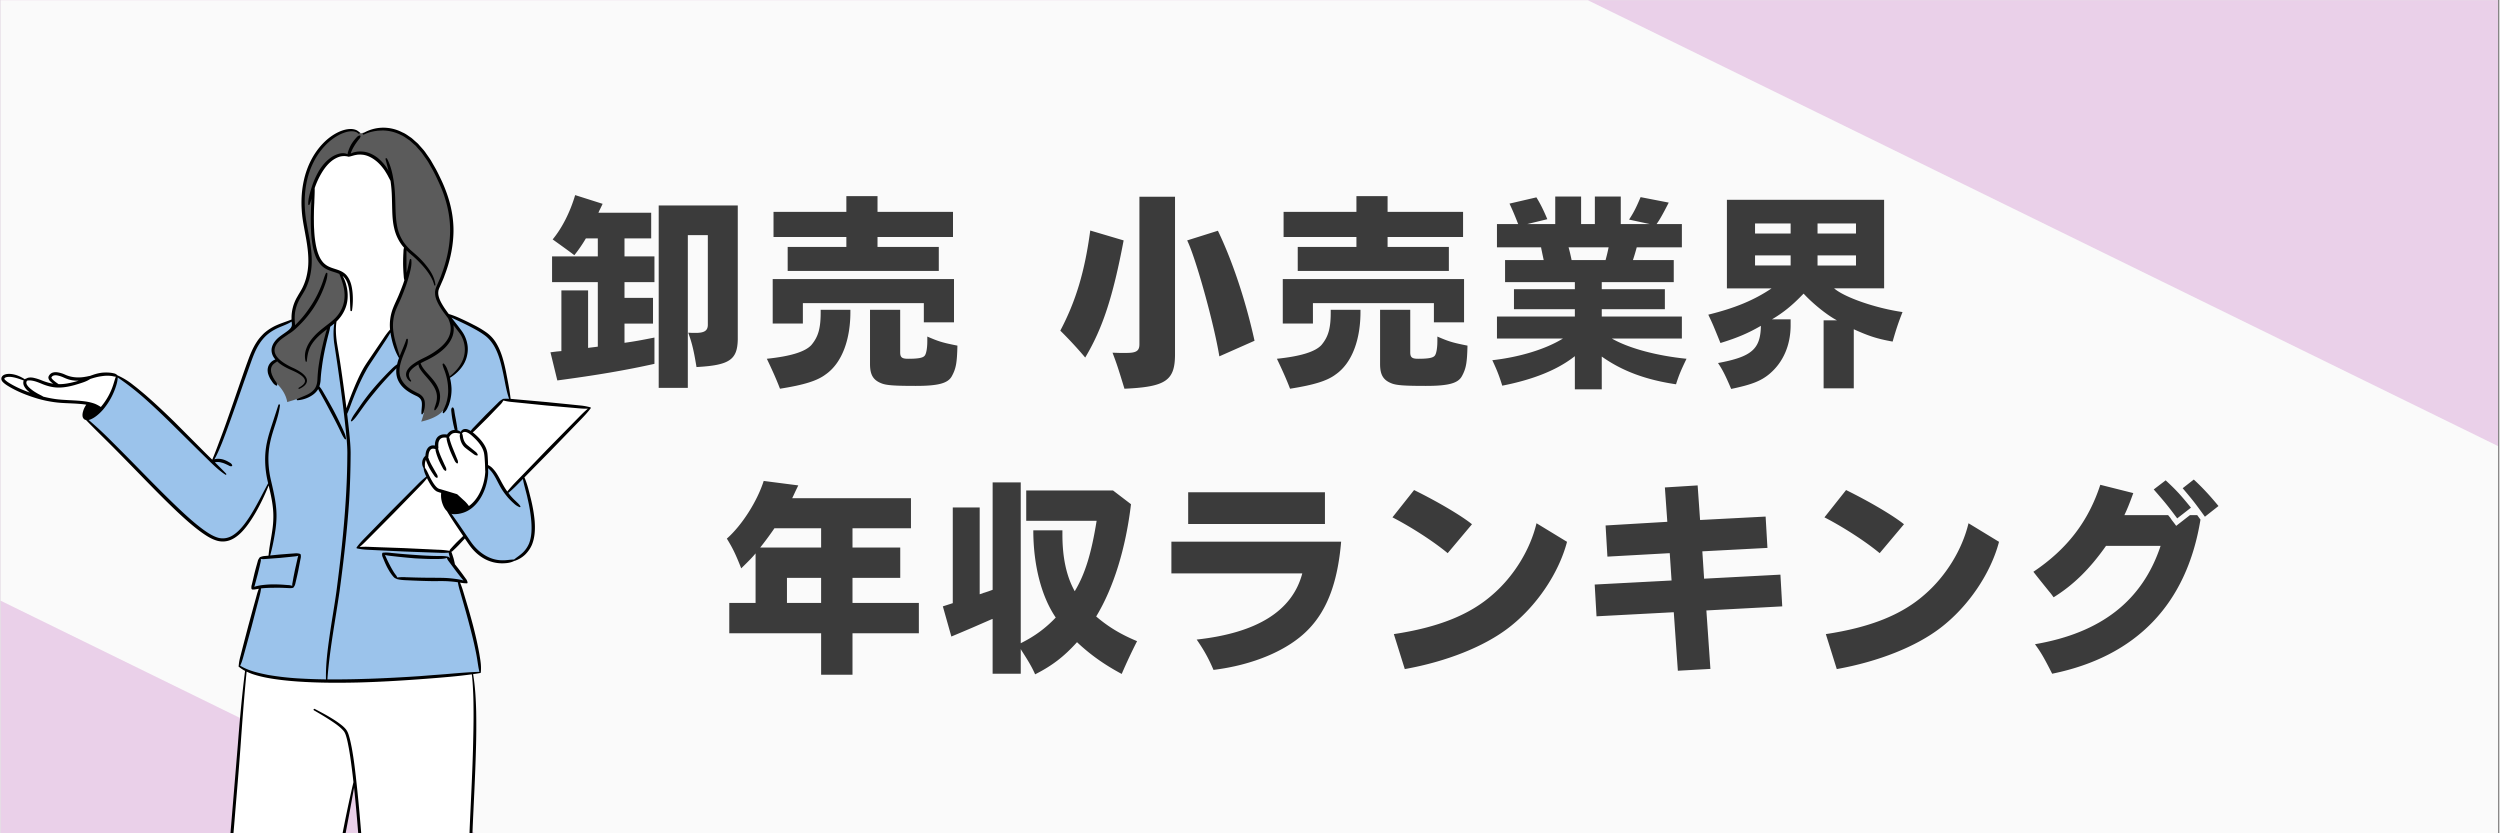
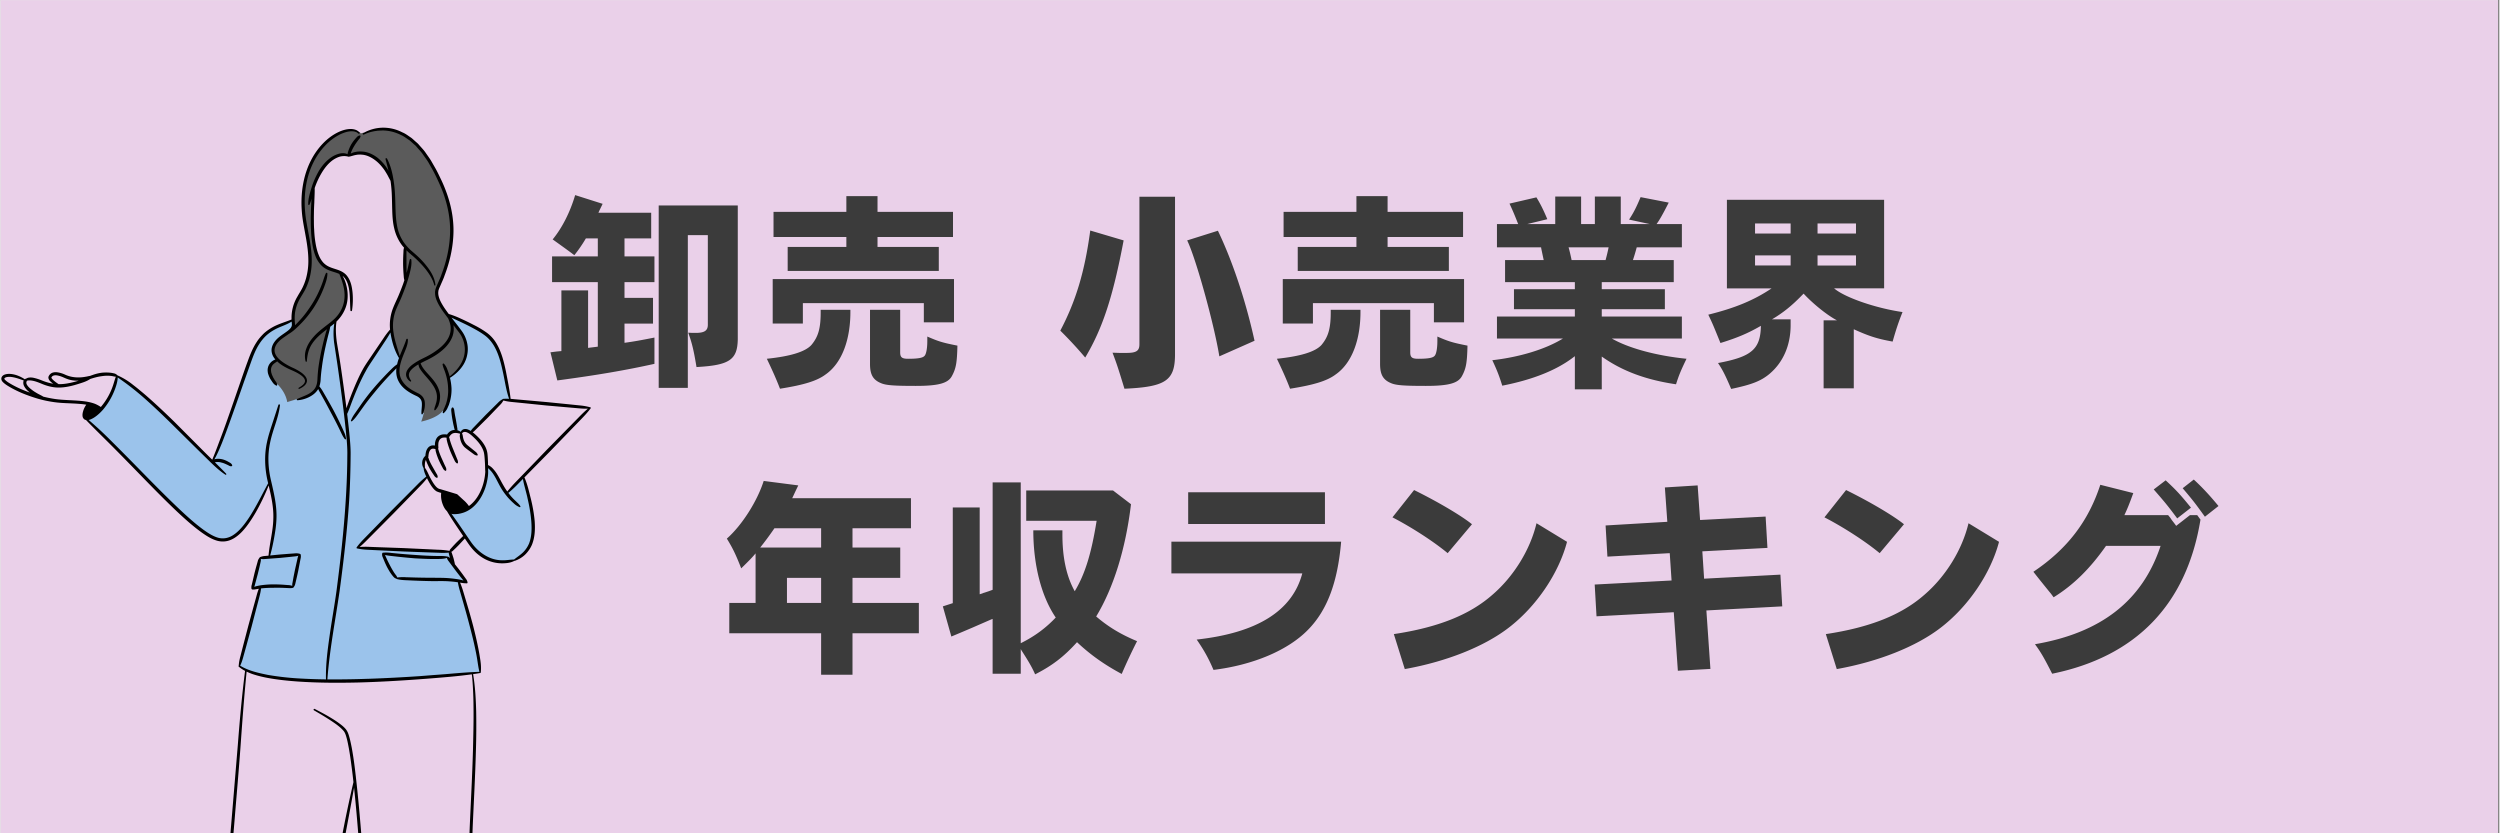
<svg xmlns="http://www.w3.org/2000/svg" width="300" viewBox="0 0 224.88 75" height="100" version="1.0">
  <rect x="0" y="0" width="224.88" height="75" fill="#808080" stroke="none" />
  <defs>
    <clipPath id="a">
      <path d="M0 .02h224.762v74.96H0Zm0 0" />
    </clipPath>
    <clipPath id="b">
      <path d="M0 .02h224.762v74.96H0Zm0 0" />
    </clipPath>
    <clipPath id="c">
      <path d="M19.254-60.523 246.246 50.668 197.25 150.691-29.742 39.496Zm0 0" />
    </clipPath>
    <clipPath id="d">
-       <path d="M19.254-60.523 246.184 50.64l-48.996 100.02-226.93-111.165Zm0 0" />
-     </clipPath>
+       </clipPath>
    <clipPath id="e">
      <path d="M0 13h53.223v61.98H0Zm0 0" />
    </clipPath>
    <clipPath id="f">
      <path d="M24 11.469h18V39H24Zm0 0" />
    </clipPath>
    <clipPath id="g">
      <path d="M7 28h41v46.98H7Zm0 0" />
    </clipPath>
    <clipPath id="h">
      <path d="M0 11.469h53.223V74.98H0Zm0 0" />
    </clipPath>
  </defs>
  <g clip-path="url(#a)">
    <path fill="#fff" d="M0 .02h224.879v74.96H0Zm0 0" />
    <path fill="#ead0e9" d="M0 .02h224.879v74.96H0Zm0 0" />
  </g>
  <g clip-path="url(#b)">
    <g clip-path="url(#c)">
      <g clip-path="url(#d)">
-         <path fill="#fafafa" d="M19.254-60.523 246.246 50.668l-48.996 100.02L-29.742 39.496Zm0 0" />
-       </g>
+         </g>
    </g>
  </g>
  <g clip-path="url(#e)">
-     <path fill="#fff" d="M10.371 33.797h.156l-.058.144c-.059.149-.102.297-.149.442-.023.082-.047.16-.074.238A5.951 5.951 0 0 1 9.098 36.7l-.063.07-.078-.05a3.406 3.406 0 0 0-.5-.274 3.493 3.493 0 0 0-.71-.183c-.485-.082-.981-.11-1.458-.133l-.121-.008c-.453-.023-.918-.047-1.371-.117-.32-.047-.656-.117-1-.203l-.024-.008-.015-.012a.826.826 0 0 0-.156-.093L3.3 35.53 3.25 35.5a4.356 4.356 0 0 1-.52-.336c-.222-.168-.367-.316-.453-.477a.47.47 0 0 1-.074-.3.468.468 0 0 1 .082-.188l.024-.027.03-.012a.744.744 0 0 1 .243-.031c.11 0 .238.016.367.043.25.055.496.152.707.238.535.23 1.016.348 1.461.36.035.003.07.003.102.003.52 0 1.015-.117 1.394-.218.219-.063.453-.133.719-.223.2-.066.434-.156.648-.3l.024-.02.02-.004c.03-.008.058-.02.085-.028l.125-.039c.07-.023.137-.043.207-.062l.07-.016c.196-.05.4-.097.606-.117a2.764 2.764 0 0 1 .676-.031c.102.008.223.02.34.043.09.02.164.035.238.039ZM39.758 44.28l-.34-.101c-.043-.016-.098-.04-.129-.051a1.051 1.051 0 0 1-.207-.172c-.25-.27-.41-.574-.562-.863l-.13-.266-.105.14a7.292 7.292 0 0 1-.637.731l-2.359 2.422-2.387 2.402a8.064 8.064 0 0 1-.664.622l-.273.222.348-.031a5.68 5.68 0 0 1 .464-.02c.121 0 .239.004.36.008l3.125.114 3.125.144c.32.016.656.035.988.102l.105.02.024-.102a.285.285 0 0 1 .082-.145l.164-.184c.074-.082.152-.16.227-.242l.105-.11.527-.519c.028-.027.051-.05.078-.066l.094-.059-.554-.824c-.278-.406-.637-.95-.973-1.508l-.004-.015-.012-.008c-.168-.16-.293-.375-.394-.684a2.097 2.097 0 0 1-.094-.867Zm13.09-7.613c-.063.004-.125.004-.188.004-.172 0-.355-.008-.597-.031l-2.934-.258-2.934-.293a5.628 5.628 0 0 1-.925-.149l-.086-.023-.04.078c-.07.145-.175.266-.269.363l-1.082 1.125-1.11 1.102a1.941 1.941 0 0 1-.261.23l-.121.086.117.09c.059.047.113.09.168.14.305.27.648.602.887 1.024.117.211.191.43.222.645.032.215.04.41.051.617v.062c.008.09.008.184.008.278l.004.164.062.027c.145.067.274.164.395.293.125.13.242.281.367.485.121.187.223.382.324.57.09.164.176.328.27.48.105.18.215.356.336.524l.086.117.086-.113c.261-.336.546-.64.765-.867l2.805-2.903 2.828-2.883c.3-.304.559-.558.84-.793l.246-.207Zm-9.137 5.488c0 .102.004.2.016.301-.016.156-.028.293-.047.43a4.574 4.574 0 0 1-.242.988c-.25.703-.633 1.277-1.114 1.66-.027.028-.058.047-.09.07l-.125.09-.058-.097a2.745 2.745 0 0 0-.469-.516l-.547-.504-.992-.305-.492-.144-.121-.035c-.028-.008-.04-.016-.055-.02-.012-.004-.02-.011-.031-.011l-.012-.008-.016-.008a.956.956 0 0 1-.183-.149c-.227-.234-.406-.554-.555-.836a4.992 4.992 0 0 1-.16-.324c-.094-.195-.18-.379-.3-.55l-.024-.02-.016-.055-.004-.058c-.004-.07-.004-.14-.004-.203 0-.09.004-.184.024-.274a.776.776 0 0 1 .086-.238l.133-.238.066.265c.023.086.055.168.09.25.062.153.136.309.226.48.078.137.172.298.27.446l.152.219a.393.393 0 0 0 .102.11.387.387 0 0 0-.059-.142l-.133-.226-.254-.453a6.155 6.155 0 0 1-.242-.461c-.039-.082-.07-.16-.097-.242-.02-.055-.032-.094-.051-.13l-.035-.054.03-.055c.02-.132.032-.257.063-.37a.78.78 0 0 1 .157-.325.409.409 0 0 1 .293-.144h.03c.079 0 .173.023.263.062l.074.031.02-.031c.007-.012.011-.02.011-.027l-.012-.211.012-.215c.031-.18.078-.305.152-.395a.571.571 0 0 1 .364-.203 1.127 1.127 0 0 1 .348.004l.1.016.017-.02c.062-.097.125-.195.214-.265a.599.599 0 0 1 .446-.16c.148 0 .304.035.453.074l.047.015.004-.008a.413.413 0 0 1 .34-.171c.21 0 .468.14.769.414.277.254.625.601.852 1.023.117.207.195.414.226.613.031.204.047.426.059.645l.004.02c.011.226.023.449.027.675Zm-2.273-2.84c.015.125.039.227.07.32.074.231.195.423.347.555.172.141.32.25.512.395l.258.187a.689.689 0 0 0 .168.098.547.547 0 0 0-.133-.137l-.25-.207-.492-.398a1.163 1.163 0 0 1-.344-.512 1.752 1.752 0 0 1-.082-.308c-.012-.079-.02-.145-.047-.211a.498.498 0 0 0-.008.218Zm-1.18.274c.023.11.05.21.082.316.058.2.129.399.207.61.074.18.16.386.254.586l.144.289a.627.627 0 0 0 .102.16.673.673 0 0 0-.055-.18l-.125-.297-.238-.594a8.146 8.146 0 0 1-.223-.597 2.994 2.994 0 0 1-.09-.305c-.02-.074-.03-.133-.058-.187l-.008-.024-.004.04a.506.506 0 0 0 .012.183Zm-.996 1c.02.094.047.183.074.27.055.163.121.335.195.515l.012.023c.07.153.148.317.23.465l.133.242a.423.423 0 0 0 .094.13.401.401 0 0 0-.047-.153l-.117-.246-.223-.5a8.08 8.08 0 0 1-.21-.5c-.032-.086-.063-.172-.087-.258-.015-.055-.027-.098-.046-.137l-.016-.039-.008.04a.41.41 0 0 0 .016.148ZM2.215 34.715a.552.552 0 0 1-.067-.352.272.272 0 0 1 .024-.066l.055-.11-.114-.042c-.441-.165-.843-.301-1.258-.333H.773c-.078 0-.183 0-.27.028-.105.023-.23.09-.265.18-.031.058-.027.156.133.296.082.075.18.145.29.22a9.95 9.95 0 0 0 1.937.901l.101-.187-.02-.016c-.171-.136-.347-.293-.464-.52Zm25.867-14.817c.004.254.008.516.023.77.012.281.04.55.067.8.058.481.152 1.044.363 1.544.09.238.223.465.402.675.165.184.38.336.641.45.149.062.3.113.465.164.094.031.191.062.293.097.297.106.531.25.687.426.375.422.48.973.54 1.508.035.375.035.766 0 1.168-.004-.086-.004-.168-.008-.25-.008-.3-.02-.61-.051-.914-.047-.43-.149-1.05-.527-1.461a.87.87 0 0 0-.137-.129l-.16.14c.136.231.242.489.32.798.105.402.145.793.117 1.168-.043.73-.394 1.46-.965 2.003l-.027.028-.004.035c-.086.527-.074 1.125.027 1.887.04.238.079.48.122.722.07.426.144.864.207 1.297.191 1.29.37 2.614.539 3.934l.207.02c.047-.145.093-.29.148-.43.117-.332.246-.672.395-1.043.308-.77.59-1.407.933-2.024.156-.289.34-.562.52-.828l1.324-1.957c.16-.234.355-.508.582-.766l.031-.035-.004-.047a4.07 4.07 0 0 1 .285-1.941c.083-.203.172-.402.262-.594a19.352 19.352 0 0 0 .625-1.527l.094-.277.035-.102-.016-.035a.919.919 0 0 1-.046-.25l-.032-.39a13.23 13.23 0 0 1-.016-1.555l.02-.387a.874.874 0 0 1 .043-.262l.02-.058-.04-.047a5.433 5.433 0 0 1-.199-.243 3.943 3.943 0 0 1-.66-1.44c-.132-.548-.164-1.106-.18-1.58l-.011-.573c-.008-.328-.016-.668-.031-1.004a11.991 11.991 0 0 0-.114-1.13v-.019l-.011-.02a1.883 1.883 0 0 1-.106-.194l-.078-.145a4.938 4.938 0 0 0-.277-.488l-.055-.09a4.049 4.049 0 0 0-.887-.957c-.382-.297-.78-.473-1.183-.52-.028-.004-.059-.004-.086-.008-.055-.003-.11-.011-.164-.011-.024 0-.051.004-.07.004l-.169.008-.152.027c-.11.02-.219.05-.32.078a3.83 3.83 0 0 1-.285.074h-.032a1.48 1.48 0 0 0-.394-.055c-.113 0-.23.016-.363.04-.23.058-.465.168-.7.328-.382.265-.734.656-1.039 1.16a7.206 7.206 0 0 0-.66 1.422l-.004.015v.02c.004.312-.011.633-.023.941-.004.133-.012.27-.016.403-.012.254-.027.523-.027.8l-.004.157c-.004.215-.008.433-.004.648Zm14.48 41.286-.011-.102c-.004-.047-.012-.09-.016-.137l-.058-.375-.106.016c-.672.094-1.328.156-1.941.215-.88.078-1.797.156-2.73.226-2.02.145-3.81.243-5.473.29-.711.015-1.352.023-1.957.023-1.286 0-2.438-.035-3.524-.11-1.062-.078-1.926-.18-2.719-.328a10.108 10.108 0 0 1-1.328-.34 4.5 4.5 0 0 1-.515-.214l-.141-.067-.016.157c-.215 2.128-.367 4.195-.543 6.667a356.37 356.37 0 0 1-.382 4.829c-.059.66-.114 1.32-.168 1.976l-.965 11.406v.008c.027.2.027.418.004.688l-.055.84a8.95 8.95 0 0 0 .035 1.671 8.9 8.9 0 0 0 .352 1.641l.136.398.153.383c.023.067.05.133.074.2.043.101.082.199.113.296a2.8 2.8 0 0 1-.234-.472l-.16-.387-.14-.402a8.582 8.582 0 0 1-.356-1.473l-.215.004-1.078 12.41-.614 6.8-.023.247c-.195 2.121-.402 4.316-.715 6.465l-.02.117.122.008c.363.02.726.074 1.066.133l1.129.175c.766.11 1.527.207 2.262.29.824.097 1.566.175 2.265.234.371.031.739.058 1.11.082l.027.004c.344.023.695.05 1.035.12h.028l.113.013.004-.114c.078-1.87.199-3.687.332-5.699l.8-11.531c.032-.406.06-.817.086-1.223.098-1.488.204-3.031.383-4.539.196-1.715.446-3.535.785-5.726.305-1.97.637-3.903.95-5.7.304-1.707.644-3.566 1.047-5.687.386-2.035.734-3.68 1.085-5.176l.004-.02-.004-.015a86.1 86.1 0 0 0-.164-1.406 37.001 37.001 0 0 0-.25-1.649 10.662 10.662 0 0 0-.171-.816l-.008-.04c-.07-.257-.14-.527-.293-.726-.309-.383-.742-.68-1.176-.969.227.141.414.266.586.391.215.16.441.328.617.559.16.21.227.449.29.68l.026.097c.075.277.13.563.18.816.106.559.184 1.121.254 1.649.031.242.059.48.086.722l.031.266c.219 1.906.383 3.848.528 5.664.363 4.692.625 9.371.836 13.332l.18 3.625c.023.453.046.918.046 1.38-.004.593-.02 1.14-.043 1.671-.078 2.074-.21 4.176-.336 6.207l-.027.465-.43 6.664c-.023.434-.054.863-.082 1.293-.043.668-.09 1.36-.125 2.039-.015.25-.027.516-.039.836l.012.539.008.297.023 1.168.035.547.149-.078c.136-.075.277-.102.457-.13a3.02 3.02 0 0 1 .593.008c.352.036.727.11 1.176.235.223.062.453.144.672.219.156.054.313.109.465.156.34.097.723.168 1.164.203.262.027.54.039.828.039.465 0 .973-.035 1.547-.102.418-.05.805-.105 1.176-.175l.031-.004c.34-.059.695-.121 1.05-.149h.016l.118-.043v-.078c0-2.316.054-4.66.113-6.847l.223-8.633c0-.102.003-.203.007-.305.004-.187.008-.375.008-.562l-.008-.86-.035-3.457-.031-6.91c-.004-2.531 0-4.789.02-6.91.023-2.211.05-4.567.136-6.906.031-.637.059-1.27.09-1.903.078-1.64.156-3.336.203-5.004l.004-.238c.027-1.05.055-2.14.047-3.215-.004-.566-.008-1.148-.035-1.726-.016-.305-.035-.707-.07-1.121ZM4.54 34.16c.059.07.137.145.234.227.114.09.235.18.383.277l.028.016.097.004c.383 0 .801-.063 1.313-.192.156-.039.308-.082.46-.129l-.046-.21h-.09c-.219 0-.41-.02-.59-.06a2.98 2.98 0 0 1-.637-.226 2.453 2.453 0 0 0-.632-.191c-.043-.004-.082-.008-.122-.008-.265 0-.386.121-.449.227-.008.015-.008.02-.011.023l-.032.047.016.055a.44.44 0 0 0 .078.14Zm0 0" />
-   </g>
+     </g>
  <g clip-path="url(#f)">
    <path fill="#5b5b5b" d="M41.844 31.012a2.666 2.666 0 0 0-.29-.832c-.105-.188-.25-.371-.386-.551-.043-.055-.086-.113-.129-.172l-.207-.262-.191.086c.054.32.027.64-.075.93-.191.566-.605 1.059-1.3 1.55a7.71 7.71 0 0 1-.88.512c-.253.122-.456.223-.644.325l-.05.027v-.004l-.145.082-.063.035c-.277.168-.578.375-.746.653a.66.66 0 0 0-.062.601.807.807 0 0 1-.059-.133.624.624 0 0 1 .074-.492c.196-.324.508-.523.758-.683.274-.168.559-.309.836-.446l.067-.035c.336-.172.617-.34.863-.516.676-.468 1.097-.957 1.289-1.496.113-.312.137-.652.07-.988a2.951 2.951 0 0 0-.203-.601l-.008-.012-.035-.05c-.129-.165-.254-.333-.379-.5a6.409 6.409 0 0 1-.476-.763c-.114-.222-.25-.527-.27-.863 0-.078-.004-.148.012-.223l.015-.105.043-.121a2.57 2.57 0 0 1 .11-.27l.062-.144c.035-.09.075-.176.114-.266.078-.18.16-.367.222-.555.446-1.18.7-2.343.758-3.464.074-1.137-.082-2.317-.46-3.504a13.207 13.207 0 0 0-.669-1.653 13.86 13.86 0 0 0-.398-.8l-.438-.774a8.335 8.335 0 0 0-.32-.473c-.059-.085-.121-.171-.18-.257a4.583 4.583 0 0 0-.367-.442c-.07-.078-.137-.156-.203-.234-.066-.082-.14-.145-.215-.211a2.393 2.393 0 0 1-.117-.102l-.113-.101a2.245 2.245 0 0 0-.227-.192l-.2-.136a2.764 2.764 0 0 0-.546-.325 3.77 3.77 0 0 0-1.711-.425l-.45.02-.148.023c-.093.011-.191.023-.28.047-.298.062-.571.152-.81.27l-.011-.063-.266.07-.05-.055-.047-.074-.067.047c-.156-.145-.375-.215-.652-.215-.063 0-.13.004-.192.012-.254.023-.52.105-.855.258-.504.238-.985.593-1.438 1.066-.789.832-1.355 1.922-1.632 3.152-.258 1.117-.29 2.32-.098 3.575.055.351.121.707.183 1.05.157.82.313 1.668.325 2.528a5.887 5.887 0 0 1-.23 1.797c-.087.289-.196.574-.333.843-.082.168-.18.328-.273.485-.063.101-.125.199-.18.297-.324.55-.496 1.12-.512 1.695-.011.152-.004.305.004.453l.016.219c.004.039.008.082.004.125l-.016.273.2-.187c.117-.114.245-.239.359-.368a9.246 9.246 0 0 0 1.035-1.32c.3-.445.578-.937.812-1.465a11.6 11.6 0 0 0 .313-.78l.02-.06c.054-.171.113-.347.18-.52a3.222 3.222 0 0 1-.145.595c-.102.297-.2.554-.305.793a9.199 9.199 0 0 1-1.86 2.8c-.328.332-.695.707-1.14.965l-.078.059-.164.113c-.2.137-.39.266-.559.422-.172.16-.394.418-.469.734-.066.274.004.57.196.832.144.204.355.391.656.598.23.152.484.293.789.434.266.12.484.238.676.363a5.633 5.633 0 0 0-.688-.34 5.64 5.64 0 0 1-.8-.418 2.981 2.981 0 0 1-.434-.34l-.074-.066-.075.062c-.042.04-.09.07-.144.106l-.05.035a.956.956 0 0 0-.243.23.812.812 0 0 0-.14.622c0 .082.027.16.05.234.008.031.02.062.027.094l.008.023c.02.035.04.074.055.113a1.4 1.4 0 0 0 .094.188c.02.035.039.066.058.102.04.062.078.128.125.19a.59.59 0 0 1 .125.247l-.066.059.078.082c.781.812.797 1.562.797 1.57v.148l.14-.047c.11-.039.235-.074.372-.117.191-.058.406-.125.625-.203l.351-.12-.21-.052c.097-.039.195-.082.288-.12.157-.063.317-.13.465-.2.34-.164.594-.371.758-.61.195-.296.234-.656.242-.933.02-.367.051-.691.09-.996.082-.617.203-1.258.367-1.961.074-.324.156-.648.242-.969.055-.191.102-.347.153-.488l.117-.34-.41.313c-.254.195-.582.46-.867.77-.29.312-.5.636-.63.964a3.474 3.474 0 0 0-.187.738c-.008-.25.04-.508.137-.758.129-.335.34-.668.629-.988.332-.375.73-.683 1.117-.98.219-.172.45-.348.656-.535.594-.532.965-1.262 1.02-2.008.07-.79-.203-1.563-.469-2.227l-.016-.039-.039-.02c-.16-.074-.328-.124-.507-.183-.157-.05-.317-.102-.473-.168-.27-.113-.5-.273-.668-.46a2.336 2.336 0 0 1-.426-.696c-.21-.516-.297-1.063-.36-1.574-.023-.235-.05-.516-.058-.805-.015-.258-.015-.52-.015-.774v-.03c-.008-.212 0-.43.007-.641l.004-.165c.004-.273.02-.546.035-.8.004-.125.012-.25.024-.375l-.211-.035c-.024.082-.047.171-.082.265.035-.379.148-.75.258-1.11l.047-.144c.156-.496.375-.984.644-1.449.317-.512.668-.894 1.074-1.168.246-.16.485-.27.727-.324.086-.02.168-.027.25-.027.144 0 .27.027.375.082l.152.082.004-.176c0-.04.012-.078.02-.113a3.502 3.502 0 0 1 .305-.734 3.92 3.92 0 0 1 .312-.434l.117-.13.059-.066a.39.39 0 0 1 .125-.09.437.437 0 0 1-.086.13l-.055.07c-.04.043-.074.09-.105.132-.11.153-.204.286-.29.43-.097.164-.18.317-.238.461a2.04 2.04 0 0 0-.094.262l-.07.246.227-.125c.125-.067.25-.113.383-.137l.16-.031.183-.012c.028-.004.051-.004.078-.004.055 0 .106.004.16.008.032.004.063.004.09.008.41.043.832.219 1.223.516.324.253.621.59.883.992l.101.168.196-.082c-.051-.207-.106-.414-.157-.618a.52.52 0 0 1-.02-.074c.138.328.25.7.34 1.153.098.472.165.984.2 1.57.023.336.031.676.04 1.008.019.707.038 1.437.19 2.133a3.838 3.838 0 0 0 1.153 2.003c.058.063.12.118.187.172.035.032.07.059.106.094.101.086.203.172.3.262.45.41.786.781 1.063 1.172.121.168.223.332.309.496a5.668 5.668 0 0 0-.332-.48 9.194 9.194 0 0 0-1.371-1.403c-.036-.031-.07-.063-.11-.094-.062-.055-.129-.11-.195-.172a1.297 1.297 0 0 1-.07-.074l-.047-.047-.188-.176.004.266v.441l.004.77c-.004.3 0 .547.008.777l.004.032.21.023.028-.09a20.1 20.1 0 0 0 .152-.66c.016-.062.032-.129.043-.191-.004.285-.066.566-.14.867-.086.347-.196.71-.328 1.101-.149.418-.282.758-.415 1.078-.078.192-.164.383-.25.567-.074.16-.144.32-.21.48a4.037 4.037 0 0 0-.262 2.235c.062.492.21.968.351 1.433.067.227.137.453.196.684l.086.324.12-.312c.075-.192.153-.383.231-.567.102-.242.196-.468.281-.703-.035.227-.12.445-.21.672l-.047.117c-.106.262-.215.531-.305.801-.117.375-.172.676-.176.953a1.78 1.78 0 0 0 .235.922c.152.262.37.496.648.703.254.191.523.332.848.492.183.094.304.192.394.313.117.148.153.34.16.472.02.325-.043.633-.175.918l-.047.008-.016.067a5.326 5.326 0 0 1-.254.78l-.074.177.187-.028c.063-.011 1.473-.238 2.176-.976l.04-.028-.012-.054c.015-.086.042-.172.078-.25l.011-.032c.036-.078.07-.152.098-.226l.11-.27.074-.265c.097-.39.136-.77.113-1.125a5.009 5.009 0 0 0-.332-1.66l-.031-.079c-.04-.105-.078-.207-.106-.312.086.117.145.25.188.367.066.164.129.344.187.547l.059.23.129-.101c.496-.395.851-.797 1.082-1.234.289-.512.394-1.122.289-1.715Zm-3.942 2.129c.11.172.25.332.375.476l.149.16c.219.243.449.496.636.778.176.27.383.691.38 1.164a2.274 2.274 0 0 1-.106.617.853.853 0 0 1-.113.262c-.016.027-.035.05-.051.074l.023-.074.055-.153c.012-.043.023-.086.035-.125.07-.203.082-.414.09-.597-.004-.368-.133-.743-.387-1.118-.18-.28-.402-.53-.633-.796l-.132-.153c-.125-.152-.258-.308-.371-.488a.866.866 0 0 1-.145-.383l-.004-.02c.059.13.113.25.2.376Zm0 0" />
  </g>
  <g clip-path="url(#g)">
    <path fill="#9bc3eb" d="m24.883 115.707.12.008-.023.12a3.564 3.564 0 0 0-.05.552l-.063 2.054h-.586l.032-2.09a2.964 2.964 0 0 0-.036-.554l-.02-.133.138.012c.16.008.324.02.488.031Zm-3.09-.266.3.032-.113.152c-.484.645-.8 1.23-1 1.84l-.062.203a3.593 3.593 0 0 1-.418.902c-.129.188-.262.32-.402.403a.767.767 0 0 1-.13.058c-.015.008-.034.012-.046.016l-.024.004-.062.008a2.454 2.454 0 0 1-.293.015c-.063.004-.117.004-.176.004-.285 0-.594-.016-1-.043a13.537 13.537 0 0 1-1.168-.125c-.71-.11-1.523-.285-2.133-.738l-.015-.012-.02-.031-.035-.024.004-.066c.004-.062-.012-.102-.031-.152a.964.964 0 0 1-.04-.114 1.376 1.376 0 0 1-.042-.316c-.004-.156-.004-.32-.004-.48l.004-.176-.004-.02a.926.926 0 0 1 .012-.535c.05-.164.156-.316.304-.45.246-.21.574-.362 1.016-.46.187-.04.39-.07.586-.102.176-.027.355-.054.527-.09l.055-.011c.297-.059.578-.113.87-.2l.024-.007.13.023 1.124.184c.824.125 1.563.226 2.262.308Zm-1.078 2.114c-.317.027-.64.054-.965.054-.102 0-.2-.004-.297-.007-.453-.016-.95-.063-1.555-.141a16.86 16.86 0 0 1-1.543-.242 8.954 8.954 0 0 1-.761-.18 19.394 19.394 0 0 0-.54-.152c.169.097.352.156.524.207.254.074.508.14.762.195.46.102.969.188 1.547.262a17.336 17.336 0 0 0 1.765.117c.211 0 .403-.008.586-.023.188-.016.34-.043.477-.09Zm17.422-1.149-.192.004v.121c0 .18.004.356.004.535.004.305.008.61.004.91v.102l.395.027.035-.902c.008-.23.015-.45.086-.664l.05-.148-.156.007c-.078.004-.152.004-.226.008Zm9.726-69.476c-.05-.653-.16-1.34-.324-2.04a9.14 9.14 0 0 0-.16-.663c-.027-.114-.059-.227-.086-.344a7.017 7.017 0 0 1-.18-.797l-.035-.215-.59.606c-.226.23-.527.527-.867.8l-.078.067.062.082a4.916 4.916 0 0 0 .684.758l.098.093c.058.059.117.114.172.176-.11-.062-.211-.14-.301-.23a4.79 4.79 0 0 1-.434-.422 6.018 6.018 0 0 1-.722-.977c-.098-.168-.188-.34-.274-.508a12.532 12.532 0 0 0-.3-.554 2.95 2.95 0 0 0-.356-.48c-.05-.06-.11-.114-.164-.169l-.059-.062-.187-.16v.441c.008.184 0 .371-.024.563a5.028 5.028 0 0 1-.238 1.003c-.25.723-.629 1.301-1.121 1.707a2.414 2.414 0 0 1-1.441.56l-.11.003c-.043 0-.09-.004-.133-.008a1.195 1.195 0 0 1-.093-.027l-.305-.082.187.25c.243.328.493.687.79 1.12l.746 1.099c.148.218.3.44.468.64.473.57 1.055.988 1.684 1.207.32.11.664.168 1.016.168h.03c.177 0 .348-.02.516-.039.149-.016.301-.031.453-.035h.02l.043-.016h.016l.027-.023c.086-.067.172-.129.258-.195.187-.137.367-.27.535-.43a2.63 2.63 0 0 0 .566-.844c.211-.539.278-1.183.211-2.023Zm-4.675 13.488.003.02-.004.019v.09l-.085.008-.13.02c-.824.03-1.644.1-2.44.167l-.106.008c-.371.031-.742.059-1.117.086l-.422.031-5.73.328-.137.008-.793.024c-.801.02-1.52.03-2.204.03-.207 0-.414-.003-.62-.003h-.114v-.004h-.012c-.93-.012-1.757-.04-2.523-.09a24.701 24.701 0 0 1-2.719-.312c-.777-.16-1.742-.356-2.531-.84l-.059-.035.008-.086.012-.035c.125-.27.21-.551.277-.79l.73-2.66.696-2.672c.062-.23.129-.5.16-.78l.008-.087.117-.015c.035-.004.067-.008.102-.008.312-.031.62-.047.918-.047.125-.004.254-.004.379-.004.183 0 .363.004.543.008l.46.023c.063.004.122.008.18.008a.88.88 0 0 0 .149-.012 1.341 1.341 0 0 0-.325-.054l-.464-.032c-.301-.02-.582-.027-.856-.027h-.07c-.278.004-.602.02-.926.067-.156.02-.313.05-.461.082a1.43 1.43 0 0 0-.21.066l-.25.137.1-.27c.016-.039.028-.082.04-.12l.277-1.044.055-.219c.039-.16.078-.316.113-.476l.078-.352a.713.713 0 0 0 .024-.261l-.02-.153.148.035c.06.012.122.02.196.02.055 0 .113-.004.168-.012l1.344-.101.894-.086.445-.051c.11-.012.196-.028.27-.05a1.27 1.27 0 0 0-.274 0l-.449.03-.894.067-1.032.105.043-.152c.125-.438.235-.906.348-1.528.117-.64.195-1.18.215-1.734.055-1.117-.203-2.219-.453-3.281l-.035-.164c-.285-1.211-.309-2.367-.078-3.442.113-.558.293-1.109.464-1.644l.012-.027c.121-.375.25-.793.336-1.23l-.41 1.265c-.172.523-.352 1.066-.469 1.62-.238 1.071-.219 2.27.055 3.473l.055.235-.02.035c-.145.27-.285.539-.43.809-.293.558-.597 1.14-.922 1.691-.28.48-.546.879-.816 1.227-.363.464-.7.785-1.055 1.003a1.777 1.777 0 0 1-.957.286c-.148 0-.297-.02-.437-.059-.461-.129-.89-.402-1.29-.68-.75-.539-1.437-1.152-2.241-1.91-1.192-1.129-2.364-2.32-3.497-3.472l-.687-.7c-.617-.625-1.344-1.363-2.086-2.097a30.938 30.938 0 0 0-1.902-1.762l-.172-.145.222-.043c.098-.02.192-.054.305-.117.121-.062.227-.133.352-.226.203-.157.402-.348.59-.567.34-.398.632-.863.867-1.379a6.15 6.15 0 0 0 .289-.761 2.41 2.41 0 0 0 .125-.672l.008-.196.164.11a24.119 24.119 0 0 1 2.492 1.957 60.33 60.33 0 0 1 2.402 2.265l2.352 2.32 1.18 1.157c.253.242.503.477.773.691-.184-.183-.379-.375-.594-.586l-.129-.128.176-.051a.949.949 0 0 1 .219-.035l.047-.004c.136 0 .277.023.418.066.136.035.277.094.41.153l.023.007.082.04c.043.023.09.046.133.07a.306.306 0 0 0 .129.047.558.558 0 0 0-.195-.153.751.751 0 0 1-.121-.07 2.276 2.276 0 0 0-.442-.18 1.377 1.377 0 0 0-.375-.05c-.039 0-.078 0-.117.003-.063.008-.129.02-.195.04l-.262.078.137-.235c.273-.472.484-.988.668-1.445a67.9 67.9 0 0 0 .675-1.797c.368-1.02.735-2.059 1.086-3.063l.196-.562.644-1.813c.219-.617.45-1.21.793-1.734a4.11 4.11 0 0 1 .602-.73c.226-.211.488-.399.777-.559.227-.129.473-.23.715-.328.281-.117.57-.234.832-.399l.152-.097.032.39a.534.534 0 0 1-.012.207c-.067.254-.324.457-.582.641-.055.04-.11.074-.164.113-.192.133-.383.266-.559.43-.262.246-.422.496-.484.766-.067.28.011.613.207.87.02.028.039.052.058.075l.137.16-.164.043a.549.549 0 0 0-.16.078 1.054 1.054 0 0 0-.266.239.897.897 0 0 0-.18.683c.008.094.036.168.063.25l.035.11.043.082c.035.078.07.152.117.218.028.035.055.078.082.117.094.145.188.286.336.36l.047-.04.078.067c.645.672.805 1.297.844 1.57.074-.023.156-.046.242-.074.192-.058.403-.12.621-.199l.028-.008.039.008c.308-.02.62-.102.926-.242.355-.168.609-.371.78-.621.024-.031.04-.063.06-.09l.081-.148-.007-.008.023-.063c.063-.183.102-.398.113-.656.024-.367.059-.688.102-.988.078-.621.191-1.282.344-1.957.07-.325.148-.649.23-.97.07-.245.137-.51.184-.78l.008-.043.035-.024a7.87 7.87 0 0 0 .363-.293l.234-.203-.058.305c-.086.48-.094 1.012-.024 1.676l.305 2.023c.2 1.352.383 2.715.543 4.055.074.597.156 1.304.227 2.031l.019.215c.059.597.113 1.215.102 1.824a71.633 71.633 0 0 1-.145 4.086c-.187 3-.543 5.926-.832 8.137a77.256 77.256 0 0 1-.336 2.215c-.098.601-.195 1.218-.285 1.832-.11.777-.234 1.687-.297 2.625.16-1.465.395-2.926.625-4.352.121-.758.246-1.54.36-2.313.292-2.21.66-5.136.855-8.14.082-1.332.129-2.711.133-4.09.011-.613-.047-1.23-.106-1.824l-.02-.223c-.058-.574-.128-1.152-.187-1.644l-.004-.032.016-.027c.121-.258.223-.523.336-.84a45.9 45.9 0 0 1 .406-1.035c.274-.656.574-1.348.95-2.008.148-.285.324-.547.507-.828l1.305-1.969c.113-.175.262-.406.394-.652l.153-.285.05.316.008.07c.145.868.383 1.57.723 2.149l.062.04-.023.085-.027.063c-.008.027-.02.054-.032.082-.043.14-.082.28-.113.417l-.012.043-.015.012-.031.285c-.008.07-.016.145-.016.215-.012.34.07.684.234.969.34.598.965.95 1.532 1.21.343.165.523.411.539.735.011.16-.004.324-.02.496-.008.13-.02.262-.02.399l.114-.024-.047.164c-.05.207-.113.414-.195.63.406-.09 1.355-.344 1.863-.876l.14-.144.024.105c.121-.125.203-.246.254-.375l.117-.277.082-.274c.106-.386.152-.773.14-1.136a5.056 5.056 0 0 0-.132-.942l-.02-.074.067-.039c.515-.32.918-.719 1.191-1.18.149-.25.258-.539.313-.836.058-.293.062-.601.008-.894-.051-.3-.149-.586-.293-.848a4.481 4.481 0 0 0-.383-.554 5.468 5.468 0 0 0-.137-.18c-.11-.149-.223-.293-.34-.442l-.254-.328.137-.16c.184.094.371.18.559.266l.164.074c.433.203.812.39 1.16.574.344.188.742.41 1.097.672.329.235.614.55.856.938.45.746.672 1.64.84 2.422.058.253.11.511.156.769.105.543.211 1.102.402 1.633v.012l.02.14-.125.008a3.11 3.11 0 0 0-.496.004l-.008.012-.027.011c-.145.07-.258.168-.387.293l-1.11 1.102-1.081 1.125c-.09.09-.176.183-.247.293l-.058.094-.09-.059c-.09-.055-.16-.09-.234-.121a.613.613 0 0 0-.2-.035.409.409 0 0 0-.14.023.315.315 0 0 0-.168.172l-.055.129-.113-.086a.784.784 0 0 0-.223-.121l-.12-.027V38.8l-.126.004c-.031 0-.07.004-.105.008a.711.711 0 0 0-.325.152.927.927 0 0 0-.175.203l-.04.059-.07-.012a1.141 1.141 0 0 0-.195-.02.853.853 0 0 0-.172.016.652.652 0 0 0-.406.219c-.09.105-.145.242-.18.433-.008.07-.016.149-.016.227v.133l-.128-.016a.535.535 0 0 0-.133-.016h-.043a.506.506 0 0 0-.344.18.958.958 0 0 0-.164.352 1.829 1.829 0 0 0-.043.312l-.004.047-.035.027a.68.68 0 0 0-.152.188.785.785 0 0 0-.094.273.794.794 0 0 0 .016.285c.019.075.05.149.097.23l.028.04-.016.047c.035.242.137.476.23.676l.04.082-.07.05c-.29.22-.548.47-.763.684l-2.386 2.398-2.36 2.418a7.46 7.46 0 0 0-.695.79c.324.07.656.09.965.105l3.125.148 3.129.118c.14.004.285.007.425.007.188 0 .356-.003.512-.023l.153-.012-.036.145a.105.105 0 0 0 .004.058l.196.778-.282-.29c-.027-.027-.05-.05-.078-.07a.786.786 0 0 0 .13.215l.648.875.14.18c.098.129.2.258.305.387l.453.562-.336-.101a2.808 2.808 0 0 0-.414-.098 8.353 8.353 0 0 0-.789-.106c-.414-.035-.832-.039-1.238-.043h-.344c-.48-.003-1-.011-1.582-.023l-.79-.027c-.1-.004-.198-.008-.3-.008a2.77 2.77 0 0 0-.266.012c.192.035.38.046.563.054l.793.035c.574.024 1.09.036 1.582.043h.793c.23 0 .504.004.785.024.25.02.504.047.754.086l.074.011.016.079c.05.324.14.64.219.91l.296 1.02c.207.73.391 1.402.555 2.046.211.785.367 1.438.496 2.055.063.289.137.664.192 1.043l.03.191c.04.25.079.508.142.762Zm-8.645-10.313a.935.935 0 0 0-.05-.109l-.063-.113c0 .082.027.156.058.242l.125.305c.09.207.18.402.274.586a4.2 4.2 0 0 0 .539.816c.035.04.07.074.105.102.012.004.024.011.04.02a.916.916 0 0 0-.106-.157c-.063-.086-.13-.172-.188-.266a8.044 8.044 0 0 1-.312-.558 11.31 11.31 0 0 1-.29-.575Zm.574-.18.727.083c.578.058 1.027.101 1.453.133a36.196 36.196 0 0 0 1.785.062c.133 0 .266-.004.398-.004.172-.004.317-.015.454-.039-.145-.015-.29-.015-.438-.015h-.086c-.219 0-.437 0-.656-.012-.516-.012-1.024-.051-1.453-.082a44.5 44.5 0 0 1-1.45-.114l-.726-.066a3.911 3.911 0 0 0-.477-.035h-.05l.015.004c.16.043.317.066.504.086Zm.09-16.593c-.195.2-.39.395-.582.598-.39.41-.766.828-1.113 1.242-.332.402-.672.848-1.008 1.324l-.473.688c-.11.152-.218.304-.304.476a4.71 4.71 0 0 0 .347-.445l.485-.676c.355-.492.734-.96 1.023-1.312.34-.418.707-.84 1.09-1.25.187-.207.379-.407.574-.602.102-.102.2-.203.293-.309l.113-.125c-.172.125-.32.27-.445.391Zm5.785 5.227-.137-.793c-.03-.172-.066-.348-.097-.524-.012-.09-.028-.18-.04-.265a.447.447 0 0 0-.042-.176.386.386 0 0 0-.012.18c.008.093.016.18.027.269.024.18.047.355.079.535l.02.098c.026.14.054.281.089.422l.062.261a.553.553 0 0 0 .028.086l.031.075v-.024a.375.375 0 0 0-.008-.144Zm-14.37 13.05.05-.238.21-1.098a.892.892 0 0 0 .028-.265l-.023.05c-.028.07-.047.145-.059.204l-.246 1.093-.047.235c-.031.168-.066.332-.094.496l-.07.371c-.012.07-.023.148-.02.227a.816.816 0 0 0 .07-.215l.087-.367c.039-.164.078-.329.113-.493Zm2.023-16.707.03.067c.06.129.13.258.188.363l.328.586c.207.375.414.762.637 1.184.23.43.434.82.617 1.187l.075.148c.074.153.148.305.218.458.059.125.121.25.196.375a2.815 2.815 0 0 0-.149-.395c-.066-.156-.137-.305-.207-.457l-.074-.156a48.38 48.38 0 0 0-.598-1.203 52.05 52.05 0 0 0-.656-1.176l-.336-.582a3.109 3.109 0 0 0-.27-.399Zm9.113 81.508.16.004-.27.648a2.14 2.14 0 0 0-.156.5l.016-.003-.031.168-.047.308c-.028.195-.051.38-.098.543-.082.258-.332.442-.723.531-.402.086-.824.098-1.222.098l-.684-.004a9.844 9.844 0 0 1-.957-.062 3.926 3.926 0 0 1-.926-.196c-.187-.07-.316-.156-.379-.246a1.472 1.472 0 0 1-.18-.43 5.242 5.242 0 0 1-.14-.769l-.02-.172-.011-.023c-.172-.297-.227-.614-.149-.899.032-.129.094-.265.196-.422a2.46 2.46 0 0 1 .3-.37l.016-.016.024-.008c.148-.05.336-.078.582-.082h.097c.18 0 .356.015.489.027.347.04.714.117 1.16.246.226.067.433.14.656.219.152.055.312.113.477.164.351.11.738.18 1.18.219.194.015.405.027.64.027Zm-.586 1.227a3.092 3.092 0 0 0-.367-.02l-.715-.004a57.118 57.118 0 0 1-1.344-.031c-.406-.016-.883-.031-1.344-.07-.203-.016-.437-.04-.668-.07a8.022 8.022 0 0 0-.468-.055h.004a2 2 0 0 0 .457.11c.23.038.468.062.671.085.391.035.805.063 1.344.09.332.004.664.008.996.008h.352l.676-.012c.125 0 .261-.008.406-.031Zm0 0" />
  </g>
  <g clip-path="url(#h)">
    <path d="M53.094 36.672c-.016-.02-.04-.024-.063-.024a5.29 5.29 0 0 0-.953-.164l-.976-.101-1.954-.196-1.957-.175-.98-.086c-.106-.012-.211-.02-.316-.028-.094-.84-.266-1.66-.426-2.496-.18-.843-.387-1.71-.844-2.484a3.205 3.205 0 0 0-.906-.996 8.511 8.511 0 0 0-1.13-.672 23.12 23.12 0 0 0-1.171-.57 7.853 7.853 0 0 0-1.09-.422 6.1 6.1 0 0 1-.234-.32 6.139 6.139 0 0 1-.465-.739c-.129-.254-.234-.523-.246-.789 0-.066-.004-.133.012-.195l.011-.094.035-.094c.036-.113.114-.27.168-.402.118-.277.25-.543.344-.832.43-1.121.715-2.309.785-3.516.078-1.21-.11-2.43-.484-3.574a12.698 12.698 0 0 0-.68-1.672c-.129-.273-.258-.539-.402-.804l-.45-.786c-.16-.254-.343-.496-.511-.746-.176-.246-.395-.46-.59-.691-.098-.117-.223-.207-.336-.313-.113-.097-.222-.207-.344-.296-.257-.168-.496-.364-.785-.48a3.708 3.708 0 0 0-1.781-.423 3.599 3.599 0 0 0-1.754.496.072.072 0 0 0-.027.078v.012c.02.035.062.05.097.031h.004a3.36 3.36 0 0 1 .825-.277c.136-.035.285-.043.425-.07l.434-.02a3.7 3.7 0 0 1 1.656.414c.27.114.496.301.738.457.118.086.22.192.329.285.105.102.226.184.316.297.187.227.398.43.566.672.164.242.344.477.5.727l.434.765c.14.262.27.528.395.797.25.535.488 1.074.66 1.637.359 1.117.535 2.297.46 3.465-.062 1.172-.335 2.332-.753 3.433-.09.282-.223.547-.336.817-.059.144-.117.258-.176.422l-.04.12-.019.126c-.02.082-.015.164-.011.25.015.332.14.629.28.902.142.274.31.527.485.774.133.183.27.363.407.543.085.187.156.382.199.582.062.308.039.632-.067.93-.21.597-.71 1.07-1.25 1.44-.265.192-.558.36-.851.512-.301.149-.614.297-.906.48-.293.188-.594.391-.797.724-.098.16-.149.39-.082.582a.83.83 0 0 0 .343.437c.016.012.043.016.063 0a.057.057 0 0 0 .016-.078 1.124 1.124 0 0 1-.192-.414.553.553 0 0 1 .086-.395c.152-.25.43-.445.707-.617.02-.012.04-.02.063-.031a.97.97 0 0 0 .16.433c.117.184.25.344.383.5.27.313.542.606.753.934.22.32.368.684.368 1.063-.004.183-.02.375-.082.558-.016.047-.028.09-.04.137l-.046.137a1.436 1.436 0 0 0-.075.296v.008a.05.05 0 0 0 .02.051c.02.02.059.02.078-.004.074-.078.137-.164.191-.254a.842.842 0 0 0 .126-.293 2.08 2.08 0 0 0 .109-.64c.008-.446-.164-.871-.395-1.227-.234-.351-.523-.652-.793-.953a4.04 4.04 0 0 1-.367-.461 2.047 2.047 0 0 1-.199-.39c.207-.11.418-.215.64-.32.31-.157.61-.325.895-.524.563-.395 1.102-.907 1.344-1.602a2.05 2.05 0 0 0 .078-.984l.203.261c.176.239.375.47.508.711.133.246.227.516.277.797a2.48 2.48 0 0 1-.277 1.64c-.25.47-.629.868-1.055 1.204a4.877 4.877 0 0 0-.207-.629 1.435 1.435 0 0 0-.3-.508.084.084 0 0 0-.067-.02.075.075 0 0 0-.059.087v.004c.036.191.106.363.172.535.067.176.121.351.168.531.094.363.149.73.157 1.098.023.37-.02.738-.11 1.093l-.074.266-.102.254c-.03.086-.074.168-.109.254a1.24 1.24 0 0 0-.086.273l-.004.012c0 .008 0 .012.004.02 0 .011.004.02.012.027.023.023.058.027.082.004.144-.137.273-.297.344-.48l.12-.274.087-.285c.101-.38.156-.778.144-1.172a4.96 4.96 0 0 0-.14-.961c.488-.3.925-.707 1.23-1.215.156-.266.27-.562.324-.871a2.5 2.5 0 0 0 .012-.934 2.863 2.863 0 0 0-.309-.882c-.152-.282-.347-.504-.523-.747-.2-.257-.399-.511-.598-.77.242.122.485.231.727.345.39.183.777.37 1.156.574.375.2.75.414 1.086.66.336.242.605.555.824.906.434.715.649 1.555.828 2.39.184.802.282 1.63.559 2.415.004.008.004.012.008.016h-.004a4.029 4.029 0 0 0-.531.007c-.02 0-.04.016-.051.032a1.514 1.514 0 0 0-.414.316l-1.114 1.102-.722.75-.36.375a2.018 2.018 0 0 0-.261.312 1.373 1.373 0 0 0-.25-.129.588.588 0 0 0-.418-.015.443.443 0 0 0-.23.23.886.886 0 0 0-.255-.137l-.047-.011a.478.478 0 0 0-.007-.184l-.043-.266-.09-.527c-.035-.176-.07-.348-.098-.523-.015-.086-.027-.172-.039-.258a.513.513 0 0 0-.082-.254l-.004-.008a.104.104 0 0 0-.023-.02c-.04-.027-.094-.011-.117.028-.059.094-.055.191-.047.281.008.09.02.18.03.274.02.18.048.355.08.535.034.176.065.355.108.527l.063.266c.008.035.02.066.035.101a.745.745 0 0 0-.5.191.88.88 0 0 0-.195.223 1.265 1.265 0 0 0-.403-.007.793.793 0 0 0-.476.257c-.121.145-.172.32-.203.485a2.594 2.594 0 0 0-.012.246v.008a.875.875 0 0 0-.203-.012.592.592 0 0 0-.422.219.917.917 0 0 0-.184.39c-.027.11-.039.223-.05.332a.848.848 0 0 0-.282.532.877.877 0 0 0 .016.32c.023.094.063.18.113.262-.004.007-.004.02-.004.027.032.262.133.496.239.727a7.64 7.64 0 0 0-.77.69l-.797.802-1.59 1.597-1.574 1.614-.789.808c-.262.27-.523.543-.742.852a.065.065 0 0 0 0 .082c.016.023.039.027.062.023.34.078.68.106 1.024.121l1.043.051 2.082.098 2.086.078 1.043.035c.316.016.633.02.953-.012a.207.207 0 0 0 .004.11l.039.156.059.227a.574.574 0 0 0-.172-.125.064.064 0 0 0-.047-.008c-.004 0-.008-.004-.012-.004-.246-.05-.484-.05-.727-.05-.242 0-.48-.005-.722-.013a36.019 36.019 0 0 1-1.45-.082 60.29 60.29 0 0 1-1.449-.113l-.722-.07a3.044 3.044 0 0 0-.73-.02c-.028.004-.052.02-.06.047-.003.004-.003.008-.003.016a.044.044 0 0 0-.012.03.576.576 0 0 0 .059.33l.125.304c.082.203.175.402.273.597.106.192.215.387.344.567.062.094.137.18.207.265.039.043.082.086.129.122.047.027.101.05.156.066a.088.088 0 0 0 .043.031c.262.07.523.09.789.102l.79.035c.53.023 1.058.039 1.585.047.531.004 1.055-.02 1.574.023.25.016.496.043.742.082.051.317.137.625.227.926l.293 1.02c.195.68.383 1.359.559 2.043.18.68.351 1.363.492 2.05.074.344.14.692.191 1.035.05.325.094.641.172.961 0 .008.004.016.004.024-.043 0-.086.004-.129.004-.852.031-1.695.101-2.539.172-.516.047-1.027.082-1.54.12l-1.19.094c-1.512.102-3.024.184-4.536.235-.312.008-.62.02-.93.027a84.73 84.73 0 0 1-2.816.028c.196-2.66.711-5.286 1.098-7.942.363-2.707.68-5.418.86-8.148.081-1.364.124-2.73.132-4.098.012-.691-.062-1.379-.125-2.055-.058-.55-.121-1.101-.187-1.648.128-.277.238-.563.34-.852.128-.343.265-.687.402-1.03.285-.68.586-1.356.945-1.993.168-.324.375-.625.582-.938l.613-.925.614-.93c.14-.215.277-.434.398-.66l.012.07c.129.774.347 1.527.742 2.2.004.007.012.011.023.015l-.058.152a4.864 4.864 0 0 0-.117.426 3.72 3.72 0 0 0-.547.469c-.2.195-.395.394-.586.597-.387.403-.758.82-1.117 1.247-.356.43-.696.878-1.012 1.332l-.477.687c-.16.227-.316.453-.414.727-.007.015-.004.039.008.054a.06.06 0 0 0 .082.008c.223-.183.383-.406.547-.633l.484-.675c.32-.45.664-.88 1.016-1.305a25.385 25.385 0 0 1 1.66-1.848c.098-.101.2-.203.293-.308-.008.074-.015.148-.015.226-.012.348.07.711.25 1.02.355.629.996.988 1.582 1.258.285.136.46.335.472.64.024.3-.05.617-.035.953 0 .024.012.04.031.051a.108.108 0 0 0 .035.004.062.062 0 0 0 .04-.031c.152-.305.222-.637.199-.996a.944.944 0 0 0-.18-.532 1.21 1.21 0 0 0-.434-.343c-.3-.149-.574-.29-.828-.48a2.256 2.256 0 0 1-.62-.673 1.63 1.63 0 0 1-.22-.867c0-.309.075-.617.172-.922.098-.304.223-.605.348-.91.121-.305.25-.625.234-.98-.003-.032-.02-.059-.05-.067a.07.07 0 0 0-.09.047v.004c-.16.5-.395.992-.598 1.516-.187-.711-.453-1.387-.547-2.102a3.922 3.922 0 0 1 .254-2.18c.145-.343.32-.687.465-1.047.148-.359.285-.718.414-1.082.125-.367.238-.738.332-1.113.094-.379.18-.762.129-1.168 0-.027-.023-.05-.05-.058-.04-.008-.079.015-.087.05l-.004.012c-.086.36-.164.73-.254 1.094-.007.031-.019.058-.027.09v-.032a25.535 25.535 0 0 1-.012-.773l-.003-.773.003-.387v-.067c.04.043.079.086.122.125.093.094.203.18.304.27.098.082.196.164.293.254.383.348.746.723 1.063 1.133.312.41.59.851.715 1.351a.052.052 0 0 0 .058.043.057.057 0 0 0 .05-.062c-.054-.543-.316-1.043-.628-1.477a7.62 7.62 0 0 0-1.078-1.191c-.098-.09-.2-.176-.3-.262-.099-.086-.196-.168-.29-.258a4.693 4.693 0 0 1-.504-.574 3.727 3.727 0 0 1-.617-1.379c-.219-1-.156-2.066-.227-3.125a11.512 11.512 0 0 0-.203-1.586c-.105-.523-.258-1.043-.511-1.512a.076.076 0 0 0-.083-.035.067.067 0 0 0-.05.086c.09.352.187.7.27 1.047a4.12 4.12 0 0 0-1.008-1.188c-.368-.277-.805-.488-1.278-.538-.117-.004-.234-.024-.351-.012l-.18.012-.172.035a1.315 1.315 0 0 0-.414.148c0-.004 0-.008.004-.012.023-.082.05-.16.082-.234.066-.156.148-.305.234-.445.086-.149.184-.285.281-.422.051-.07.106-.137.16-.203a.446.446 0 0 0 .122-.242v-.024a.071.071 0 0 0-.082-.055.47.47 0 0 0-.242.141c-.06.066-.122.133-.18.203-.121.137-.223.29-.32.442a3.424 3.424 0 0 0-.32.765.555.555 0 0 0-.02.14c-.215-.112-.473-.112-.696-.066a2.352 2.352 0 0 0-.77.34c-.46.313-.82.742-1.105 1.203-.27.47-.492.961-.656 1.473-.152.512-.328 1.023-.316 1.566.004.02.015.04.035.047.027.016.058.004.074-.023l.004-.004c.086-.176.14-.36.187-.54l-.023.38c-.016.265-.031.535-.035.805-.008.269-.02.539-.012.808 0 .27 0 .54.02.809.008.27.03.539.058.808.063.54.153 1.082.364 1.606.101.258.257.504.445.722.195.22.445.383.707.493.336.14.683.214.976.347.282.7.532 1.434.461 2.18-.05.746-.421 1.437-.98 1.937-.559.497-1.25.918-1.781 1.524-.27.297-.504.637-.649 1.02a1.903 1.903 0 0 0-.086 1.203c.008.02.028.039.051.039a.051.051 0 0 0 .059-.051c.035-.387.09-.746.226-1.094.133-.344.352-.652.606-.93.254-.277.55-.523.855-.757.04-.032.082-.063.125-.094-.058.164-.11.328-.152.496-.09.324-.172.648-.246.973a20.895 20.895 0 0 0-.371 1.972c-.04.332-.07.664-.086 1-.012.328-.063.63-.227.88-.168.25-.426.437-.715.573-.285.137-.59.243-.894.387a.061.061 0 0 0-.035.055.058.058 0 0 0 .047.047c.003.004.007.007.015.007.34-.02.672-.109.985-.253.312-.149.617-.352.828-.66a.831.831 0 0 0 .062-.098c.055.129.121.25.192.37l.328.587c.215.39.425.785.632 1.18a34.453 34.453 0 0 1 .91 1.792c.094.2.192.399.34.582a.05.05 0 0 0 .051.02.057.057 0 0 0 .051-.063 2.182 2.182 0 0 0-.2-.652c-.089-.207-.183-.41-.28-.613A34.709 34.709 0 0 0 30 37.008c-.21-.395-.434-.79-.656-1.18l-.336-.582a2.948 2.948 0 0 0-.324-.469 2.37 2.37 0 0 0 .117-.683c.023-.328.054-.657.101-.98.082-.657.2-1.305.344-1.95.07-.324.149-.644.23-.965.07-.258.141-.523.184-.789.125-.094.25-.191.371-.297-.101.567-.086 1.14-.023 1.707l.305 2.028c.195 1.347.378 2.699.542 4.05.082.676.157 1.356.227 2.032.063.68.133 1.351.117 2.027a67.724 67.724 0 0 1-.144 4.078c-.168 2.719-.477 5.43-.828 8.133-.184 1.344-.43 2.691-.622 4.043-.183 1.297-.359 2.61-.328 3.934a53.92 53.92 0 0 1-2.515-.09 24.957 24.957 0 0 1-2.707-.313c-.864-.176-1.75-.367-2.496-.828h-.004l.008-.02c.125-.257.207-.53.28-.8l.247-.89.484-1.774.465-1.782.234-.89c.07-.262.133-.524.16-.797.044-.004.087-.012.13-.016.3-.027.605-.043.91-.043.304-.007.609-.007.918.004l.457.02c.156.011.308.02.465-.024l.003-.004a.07.07 0 0 0 .047-.035c0-.008 0-.011.004-.015 0-.004.004-.004.008-.004a.8.8 0 0 0 .152-.352l.086-.367c.059-.242.11-.484.164-.73l.211-1.102a.823.823 0 0 0 .016-.379.082.082 0 0 0-.031-.043c-.008-.008-.02-.012-.032-.016l-.011-.011a1.15 1.15 0 0 0-.457-.04l-.45.032-.894.07-.875.086c.144-.504.254-1.02.348-1.535.105-.574.199-1.156.218-1.75.055-1.187-.234-2.355-.492-3.473-.262-1.117-.32-2.28-.078-3.398.113-.559.293-1.106.473-1.66.18-.551.347-1.117.414-1.703a.072.072 0 0 0-.051-.078c-.035-.012-.078.011-.09.046l-.535 1.649c-.18.55-.367 1.11-.488 1.687-.258 1.16-.207 2.375.054 3.52l.047.195c-.453.836-.87 1.684-1.351 2.496-.246.422-.512.832-.809 1.215-.297.379-.629.734-1.027.98-.395.25-.864.337-1.309.215-.441-.125-.86-.39-1.254-.668-.789-.566-1.515-1.226-2.23-1.898-1.43-1.352-2.801-2.766-4.18-4.172a264.012 264.012 0 0 0-2.086-2.097 32.648 32.648 0 0 0-1.91-1.766c.125-.024.234-.074.336-.129.133-.066.25-.148.363-.234.223-.172.426-.371.61-.582a6.19 6.19 0 0 0 1.18-2.184c.07-.223.12-.457.128-.695a24.618 24.618 0 0 1 2.485 1.945c.82.73 1.613 1.488 2.398 2.262l2.348 2.32 1.183 1.16c.399.38.809.758 1.278 1.063.02.015.046.011.066-.008.023-.02.023-.055.004-.078-.332-.352-.672-.688-1.016-1.028a.784.784 0 0 1 .192-.03c.14-.005.285.015.43.062.144.03.28.093.421.156.07.031.14.066.207.101.067.04.137.075.242.063l.008-.004c.004 0 .008 0 .016-.004.035-.012.05-.05.039-.086-.07-.191-.242-.234-.383-.328a2.19 2.19 0 0 0-.473-.195 1.584 1.584 0 0 0-.527-.047.835.835 0 0 0-.219.043c.27-.469.473-.965.676-1.457.235-.598.457-1.2.676-1.805.437-1.207.86-2.418 1.281-3.625l.645-1.812c.215-.602.437-1.192.781-1.711a3.99 3.99 0 0 1 .59-.715 3.79 3.79 0 0 1 .75-.535c.48-.278 1.05-.418 1.555-.735l.019.211a.483.483 0 0 1-.012.172c-.054.223-.3.41-.539.578-.238.172-.5.336-.734.551-.23.219-.438.488-.516.824-.082.34.032.703.227.961.027.04.058.07.09.11a1.11 1.11 0 0 0-.488.352 1.013 1.013 0 0 0-.196.769c.008.132.063.25.102.37.054.11.101.231.172.329.14.2.25.426.492.531.011.004.023.008.035.004.012 0 .02-.008.027-.016.016-.015.028-.03.024-.054v-.004a.7.7 0 0 0-.153-.32c-.07-.09-.117-.192-.18-.286-.054-.093-.09-.195-.14-.293-.027-.101-.074-.203-.078-.304a.73.73 0 0 1 .12-.555c.056-.078.138-.145.22-.207.066-.047.14-.086.207-.145.136.133.289.25.449.352.262.168.535.305.816.426.274.12.543.242.785.406.231.152.477.371.45.613-.012.121-.094.235-.2.328-.105.094-.23.176-.359.25-.023.012-.035.047-.023.07.015.028.047.044.074.028a1.76 1.76 0 0 0 .402-.238c.121-.098.242-.23.278-.41.035-.188-.051-.364-.149-.489a1.848 1.848 0 0 0-.351-.328 4.83 4.83 0 0 0-.809-.449 6.13 6.13 0 0 1-.77-.426c-.242-.164-.468-.347-.628-.57-.165-.223-.243-.488-.18-.742.058-.258.23-.492.437-.684.207-.191.461-.351.711-.527.028-.016.051-.04.078-.059.442-.254.801-.617 1.153-.976.402-.407.754-.86 1.074-1.328a9.81 9.81 0 0 0 1.117-2.305c.09-.27.164-.547.164-.844a.072.072 0 0 0-.043-.066.072.072 0 0 0-.093.039l-.004.004c-.114.254-.196.52-.282.78-.093.263-.195.52-.308.77a9.236 9.236 0 0 1-.805 1.454c-.305.46-.64.902-1.023 1.304a6.252 6.252 0 0 1-.356.364c0-.051 0-.102-.004-.145l-.02-.219c-.003-.144-.011-.289-.003-.433.02-.586.2-1.141.5-1.649.144-.254.312-.504.457-.785a5.66 5.66 0 0 0 .34-.863 6.169 6.169 0 0 0 .234-1.828c-.016-1.235-.328-2.418-.512-3.594-.18-1.172-.168-2.383.094-3.535.262-1.149.8-2.246 1.61-3.102a4.813 4.813 0 0 1 1.402-1.043c.265-.117.539-.219.824-.25.277-.031.578 0 .773.192l.004.004c.024.023.063.023.09.003h.004a.07.07 0 0 0 .008-.101c-.223-.262-.586-.328-.895-.309-.32.02-.625.11-.91.235-.57.254-1.07.632-1.496 1.078-.855.894-1.414 2.039-1.687 3.23-.278 1.196-.293 2.438-.114 3.64.188 1.2.485 2.368.5 3.556a5.915 5.915 0 0 1-.218 1.738 5.043 5.043 0 0 1-.317.816c-.129.258-.297.508-.445.778a3.73 3.73 0 0 0-.531 2.07c-.54.226-1.13.379-1.68.68-.29.16-.566.351-.813.574-.234.234-.46.48-.636.762-.367.55-.606 1.168-.824 1.77-.223.6-.43 1.21-.641 1.815-.418 1.211-.832 2.422-1.262 3.63a65.617 65.617 0 0 1-.664 1.8 43.193 43.193 0 0 1-.617 1.59 69.5 69.5 0 0 1-1.078-1.07l-2.336-2.344c-.79-.77-1.59-1.527-2.422-2.258-.207-.183-.418-.36-.633-.535-.21-.18-.426-.352-.648-.52a6.23 6.23 0 0 0-1.422-.87.563.563 0 0 0-.332-.18 2.344 2.344 0 0 0-.363-.059 3.72 3.72 0 0 0-.723.008c-.238.031-.469.09-.695.16-.11.043-.227.074-.336.121-.137.02-.27.059-.407.078-.21.04-.43.063-.644.063-.434 0-.84-.078-1.246-.27a2.523 2.523 0 0 0-.684-.195.97.97 0 0 0-.39.031.61.61 0 0 0-.332.27c-.016.035-.028.043-.051.11a.32.32 0 0 0 .008.151c.023.086.066.141.105.196.024.027.05.05.074.074.067.062.133.121.203.172.016.012.036.02.051.031a4.949 4.949 0 0 1-1.02-.293 4.529 4.529 0 0 0-.738-.238 1.29 1.29 0 0 0-.41-.028.598.598 0 0 0-.265.09.311.311 0 0 0-.137.063c-.383-.25-.82-.442-1.3-.48a1.342 1.342 0 0 0-.411.03c-.133.036-.305.094-.383.294-.023.046-.015.101-.02.152.016.043.024.098.047.133.043.082.098.125.145.175.102.094.207.168.313.239.859.543 1.789.906 2.746 1.195.476.14.968.246 1.464.316.497.075.997.094 1.489.114.488.023.972.047 1.445.12-.129.18-.227.38-.289.602-.04.137-.07.286-.043.465.012.082.07.188.156.254a.37.37 0 0 0 .149.059c.64.664 1.3 1.308 1.953 1.957.699.695 1.387 1.398 2.074 2.101 1.379 1.41 2.742 2.836 4.176 4.192.722.676 1.46 1.34 2.273 1.918.41.285.84.562 1.352.703.254.066.527.082.793.035.265-.043.512-.152.73-.285.446-.277.793-.656 1.098-1.05.308-.4.574-.821.824-1.25.445-.782.832-1.595 1.168-2.427.238 1 .457 1.992.418 3.004-.023 1.102-.336 2.188-.43 3.309l-.324.031a1.279 1.279 0 0 0-.441.106.091.091 0 0 0-.04.046v.008c-.003 0-.007 0-.007.004a.706.706 0 0 0-.164.328l-.098.348c-.066.23-.125.46-.187.695l-.164.7-.082.347a.77.77 0 0 0-.028.367.074.074 0 0 0 .028.043c.003.004.011 0 .015.004.012.012.024.02.04.02l.007.004c.086.004.16 0 .23-.012.079-.012.149-.024.223-.04.04-.007.078-.01.117-.019-.093.227-.16.461-.222.696l-.246.886-.485 1.782-.465 1.78-.23.895c-.078.285-.14.578-.16.88-.024.027-.024.073.008.097.171.148.363.27.562.375-.285 2.234-.484 4.476-.656 6.715l-.567 6.804-1.152 13.606-2.387 27.183-.004.004c-.015.04.004.079.043.094.18.067.36.117.543.156-.168.02-.34.04-.507.063-.38.055-.743.094-1.133.176-.38.082-.766.215-1.086.488a1.13 1.13 0 0 0-.383 1.133c-.016.222-.031.445-.004.676.012.113.031.234.067.355.043.113.082.246.218.3.008 0 .016.005.02.005.094.191.262.332.433.433.18.106.371.18.563.243.383.124.773.21 1.168.277.785.129 1.574.191 2.375.168.101-.004.2-.008.305-.02l.085-.011c.032-.008.067-.016.09-.028a.848.848 0 0 0 .16-.074 1.5 1.5 0 0 0 .458-.457 3.88 3.88 0 0 0 .484-1.117c.101-.36.277-.707.457-1.051.16-.309.328-.613.496-.918.656.066 1.316.129 1.977.18.054.004.105.004.16.008-.04.19-.055.386-.063.578l-.023.71-.043 1.422v.004c0 .082.066.149.148.149.223.004.446.004.668.004l.004-.004a.145.145 0 0 0 .149-.145l.035-2.097c0-.188 0-.375-.028-.563.043 0 .09.004.133.008.375.023.746.027 1.121-.016.008.004.012.012.02.012a.074.074 0 0 0 .078-.066c.187-1.918.328-3.836.465-5.758l.797-11.531c.136-1.926.242-3.848.468-5.754.215-1.914.489-3.82.786-5.723.293-1.902.617-3.8.949-5.695.332-1.899.683-3.793 1.043-5.684.3-1.574.601-3.152.879-4.734.168 1.578.3 3.16.425 4.742.344 4.437.598 8.883.833 13.328l.171 3.336c.028.555.059 1.113.059 1.664-.004.55-.02 1.106-.043 1.664-.086 2.219-.227 4.442-.363 6.664l-.426 6.668c-.074 1.11-.133 2.223-.18 3.336-.011.277-.015.559-.015.84.011.281.03.558.043.836l.109 1.62a1.346 1.346 0 0 0-.383.313c-.11.133-.195.293-.25.47a1.258 1.258 0 0 0-.023.538c.031.168.093.324.172.469.027.316.07.629.152.941.047.164.094.325.203.489.133.18.305.25.461.316.648.234 1.3.258 1.95.27.644-.012 1.288.027 1.948-.121.164-.04.332-.098.489-.2a.803.803 0 0 0 .34-.441c.05-.188.054-.344.054-.508a4.49 4.49 0 0 0-.031-.457s.004 0 .004-.004c.113-.137.191-.289.258-.445-.004.3-.004.601 0 .902v.004c0 .078.062.14.14.145l.473.023h.004a.147.147 0 0 0 .148-.14l.016-.833c.004-.273.023-.543-.05-.816a17.469 17.469 0 0 0 2.215-.29 5.953 5.953 0 0 0 1.128-.304c.008 0 .008.004.012.004.039 0 .074-.027.074-.066.117-2.301.183-4.606.242-6.906l.18-6.91.043-1.727c.004-.29.02-.574.02-.867l-.012-.864-.032-3.453-.035-6.91c-.004-2.3 0-4.605.02-6.906.023-2.305.05-4.606.136-6.906.102-2.297.23-4.602.29-6.907a72.86 72.86 0 0 0 .023-3.457c-.031-1.12-.09-2.246-.277-3.36.214-.03.425-.062.64-.1.024-.005.035-.02.043-.044 0-.004.008-.007.008-.015.039-.36.016-.719-.035-1.07a23.59 23.59 0 0 0-.18-1.051c-.137-.7-.3-1.387-.476-2.075a61.108 61.108 0 0 0-.579-2.046l-.304-1.016a7.265 7.265 0 0 0-.29-.816c.204.035.403.062.614.062.02 0 .039-.012.05-.027a.065.065 0 0 0 .005-.047c0-.004.004-.008.004-.012a.748.748 0 0 0-.16-.336l-.212-.293c-.14-.2-.289-.39-.433-.582l-.34-.43c0-.027 0-.05-.008-.074l-.035-.156c-.023-.105-.05-.207-.078-.313l-.098-.304-.05-.153a.236.236 0 0 0-.055-.101.429.429 0 0 0 .144-.098l.18-.172c.121-.109.234-.23.348-.343l.504-.54c.015-.019.035-.039.05-.054.18.265.356.543.57.808.454.567 1.06 1.043 1.766 1.266.356.117.727.168 1.094.16.355-.008.723-.05 1.04-.23a.067.067 0 0 0 .038 0c.336-.114.649-.301.914-.551.258-.254.473-.559.617-.895.274-.68.293-1.41.246-2.109-.062-.7-.187-1.39-.355-2.062-.164-.637-.297-1.282-.57-1.883l.37-.38 1.888-1.917 1.87-1.934.938-.968c.313-.325.621-.649.89-1.012.02-.024.02-.059 0-.086Zm-21.871-9.817a3.634 3.634 0 0 0-.118-1.199 3.09 3.09 0 0 0-.332-.824.84.84 0 0 1 .125.113c.325.356.446.887.5 1.403.051.523.043 1.054.079 1.59.003.035.027.062.062.066.04.004.074-.02.082-.059a6.644 6.644 0 0 0 .047-1.625c-.055-.535-.164-1.117-.563-1.57-.203-.219-.472-.36-.734-.453-.262-.094-.52-.16-.75-.262a1.67 1.67 0 0 1-.601-.418 2.282 2.282 0 0 1-.387-.644c-.195-.47-.29-.996-.356-1.516a10.667 10.667 0 0 1-.062-.793c-.02-.262-.024-.531-.024-.797-.007-.265 0-.531.004-.797.004-.265.016-.535.032-.8.011-.45.043-.899.035-1.348.168-.492.386-.965.652-1.402.266-.438.594-.84 1.004-1.13.207-.136.43-.25.668-.308.238-.047.469-.05.7.016h.007c.012.004.02.004.027 0 .012.004.02.004.032.004l.007-.004c.22-.04.407-.118.614-.153l.152-.027.152-.004c.106-.012.207.008.309.012.41.05.797.246 1.129.5.336.254.617.578.86.933.112.184.23.364.323.559.063.117.122.234.188.352.055.37.09.742.11 1.12.027.52.027 1.047.046 1.575.016.531.051 1.07.18 1.598.121.53.351 1.039.676 1.48.066.086.136.168.207.25a.919.919 0 0 0-.051.289l-.02.39c-.011.262-.015.52-.015.782.004.262.015.523.031.781l.031.395c.008.093.02.187.055.28-.035.114-.074.227-.113.34-.13.356-.27.712-.418 1.063-.149.348-.32.688-.465 1.051a4.155 4.155 0 0 0-.293 1.996 6.67 6.67 0 0 0-.59.777l-1.25 1.844c-.207.305-.422.617-.605.946-.364.66-.657 1.347-.938 2.039-.137.343-.27.695-.394 1.043-.055.144-.102.289-.149.433a170.052 170.052 0 0 0-.539-3.937c-.098-.672-.219-1.352-.328-2.016-.082-.613-.125-1.25-.027-1.855.562-.54.949-1.29.996-2.079Zm-6.965 23.422.898-.066.895-.09.445-.047c.098-.011.195-.027.293-.058-.031.074-.05.148-.066.222l-.082.364-.164.73c-.047.246-.102.492-.145.738l-.066.367a.888.888 0 0 0-.02.29 1.25 1.25 0 0 0-.379-.07l-.465-.036a14.81 14.81 0 0 0-.933-.027 8.539 8.539 0 0 0-.942.066c-.156.02-.312.05-.465.086a1.57 1.57 0 0 0-.23.07c-.004 0-.004.004-.008.004.016-.043.028-.086.04-.129l.28-1.043c.055-.234.118-.464.169-.699l.078-.351c.023-.098.039-.196.023-.297.137.027.266.023.395.011ZM4.625 34.094a.398.398 0 0 1-.059-.098c-.003-.027-.007.004.02-.055.082-.144.258-.183.457-.16.2.028.406.098.605.184.192.09.43.187.657.234.234.051.472.067.703.063.008 0 .012-.004.02-.004-.153.047-.305.09-.462.129-.445.113-.902.195-1.351.187a5.311 5.311 0 0 1-.371-.27 1.615 1.615 0 0 1-.219-.21Zm.488.785c.528.016 1.04-.086 1.528-.219.242-.07.484-.144.722-.226.242-.079.473-.176.688-.32.004 0 .004 0 .004-.005a.88.88 0 0 0 .093-.03c.11-.032.215-.067.325-.095a4.71 4.71 0 0 1 .652-.132 3.13 3.13 0 0 1 .66-.032c.11.008.219.02.324.043.086.02.172.04.258.04-.09.226-.148.456-.222.683a5.836 5.836 0 0 1-1.129 2.043 3.24 3.24 0 0 0-.516-.281 3.814 3.814 0 0 0-.738-.196c-.496-.082-.992-.105-1.489-.132-.492-.028-.98-.047-1.457-.122a10.63 10.63 0 0 1-.992-.203c-.058-.043-.117-.074-.176-.105l-.296-.153c-.192-.113-.383-.222-.551-.359-.172-.129-.336-.273-.43-.441a.355.355 0 0 1-.058-.235.34.34 0 0 1 .062-.14c.137-.043.355-.028.555.015.23.051.457.137.683.23.469.204.977.356 1.5.372ZM.72 34.44a1.898 1.898 0 0 1-.278-.207c-.086-.074-.125-.14-.105-.172.012-.039.094-.097.191-.117.098-.027.215-.027.325-.027.41.031.816.18 1.226.328a.26.26 0 0 0-.035.106.643.643 0 0 0 .078.418c.121.234.305.402.492.55.008.004.016.008.02.016-.668-.238-1.32-.523-1.914-.895Zm24.101 81.942-.02.699-.038 1.25h-.371l.02-1.266.01-.71c0-.192-.003-.383-.034-.575.164.012.324.024.488.031a4.08 4.08 0 0 0-.055.57Zm-3.941 1.05c-.473.04-.938.087-1.422.06-.516-.02-1.031-.071-1.547-.141a16.939 16.939 0 0 1-1.535-.239 8.06 8.06 0 0 1-.75-.18c-.215-.058-.426-.12-.637-.171 0-.004 0-.008-.004-.012a.835.835 0 0 1 .012-.469.925.925 0 0 1 .277-.406c.258-.223.606-.352.965-.434.352-.074.742-.117 1.11-.191.316-.063.617-.121.933-.215.035.008.07.012.106.02l1.129.183c.754.117 1.507.223 2.265.313l.114.011c-.426.567-.79 1.172-1.016 1.872Zm-5.774.626v-.012c.012-.129-.046-.2-.066-.293a1.51 1.51 0 0 1-.047-.3 9.69 9.69 0 0 1 0-.477c.176.101.363.164.555.222.254.074.512.137.77.196.515.113 1.035.195 1.558.261.52.059 1.047.106 1.574.117.266.004.531 0 .797-.02.192-.015.387-.046.567-.12a3.396 3.396 0 0 1-.403.879 1.264 1.264 0 0 1-.367.367.685.685 0 0 1-.11.05c-.019.008-.035.008-.05.012l-.063.012c-.09.008-.187.012-.28.016-.388.008-.778-.012-1.165-.043a12.977 12.977 0 0 1-1.16-.121c-.742-.118-1.512-.293-2.082-.72-.012-.007-.02-.01-.031-.019.003-.004.003-.004.003-.007Zm23.165-.754-.028.683-.18-.011c.004-.485-.007-.973-.007-1.461.101-.004.207-.004.312-.008-.086.265-.086.531-.097.797Zm-5.739 1.332a1.25 1.25 0 0 1-.164-.395c-.066-.242-.11-.5-.14-.754.16.063.32.09.484.117.223.036.45.06.676.082.449.043.902.07 1.351.09.453.008.903.012 1.352.008l.676-.008c.203-.004.406-.02.605-.07-.05.29-.074.598-.144.84-.079.25-.348.39-.641.457-.594.125-1.246.086-1.883.09a9.52 9.52 0 0 1-.945-.059c-.309-.035-.621-.086-.899-.191-.132-.051-.273-.121-.328-.207Zm-.015-2.946v-.004h.004c.152-.05.355-.066.539-.07.191-.008.382.008.574.028.383.043.765.132 1.144.242.38.11.73.254 1.13.383.39.117.796.183 1.198.222.22.016.434.024.653.028l-.207.503c-.074.172-.14.348-.168.543a2.562 2.562 0 0 0-.617-.058h-.676c-.445-.004-.895-.02-1.34-.035-.45-.016-.895-.032-1.34-.067-.219-.02-.441-.043-.66-.07a6.692 6.692 0 0 0-.555-.063c-.004-.003 0-.007-.004-.011-.152-.254-.222-.551-.144-.825.031-.14.098-.269.18-.394a2.27 2.27 0 0 1 .289-.352ZM42.457 61.2c.031.367.05.742.066 1.114.028.57.032 1.144.036 1.718.007 1.153-.024 2.301-.051 3.45-.063 2.304-.188 4.597-.29 6.902-.09 2.305-.116 4.61-.14 6.914-.02 2.305-.023 4.605-.02 6.91l.036 6.91.031 3.457.012.864c0 .285-.016.574-.02.859l-.047 1.726-.175 6.907c-.06 2.285-.11 4.566-.114 6.851v.012h-.031c-.371.027-.73.094-1.09.156-.39.07-.781.13-1.176.176-.78.09-1.574.133-2.351.063a5.956 5.956 0 0 1-1.145-.204c-.36-.109-.75-.265-1.133-.37-.39-.11-.785-.2-1.195-.243a2.716 2.716 0 0 0-.617-.004 1.435 1.435 0 0 0-.512.149l-.008-.391-.023-1.164c-.008-.277-.02-.555-.02-.832.008-.277.02-.55.04-.828.054-1.11.14-2.223.207-3.332l.43-6.668c.136-2.223.277-4.442.363-6.672.023-.555.035-1.113.042-1.672 0-.566-.035-1.121-.062-1.676l-.168-3.336c-.234-4.449-.492-8.894-.832-13.336-.152-1.89-.313-3.78-.531-5.668v-.015c-.04-.324-.074-.649-.117-.973a29.733 29.733 0 0 0-.254-1.656c-.055-.277-.11-.55-.18-.824-.078-.274-.14-.559-.332-.817-.188-.238-.418-.41-.645-.578a9.176 9.176 0 0 0-.707-.465c-.476-.293-.972-.55-1.464-.808a.07.07 0 0 0-.098.027c-.02.031-.008.078.027.098.48.277.961.562 1.426.863.457.3.934.617 1.262 1.016.144.191.21.464.281.726.066.266.117.54.168.809.098.543.176 1.094.246 1.644.063.465.117.934.168 1.403a117.204 117.204 0 0 0-1.086 5.18c-.36 1.894-.71 3.788-1.047 5.687a279.854 279.854 0 0 0-.949 5.703 133.74 133.74 0 0 0-.785 5.73c-.23 1.918-.332 3.844-.473 5.766l-.797 11.531a213.35 213.35 0 0 0-.332 5.7v.003h-.015c-.348-.07-.7-.097-1.047-.125a62.66 62.66 0 0 1-3.402-.32 62.54 62.54 0 0 1-2.258-.289l-1.125-.172a9.203 9.203 0 0 0-1.082-.137c.328-2.23.53-4.472.742-6.714l.61-6.801 1.081-12.41c.074.507.195 1.007.356 1.492l.144.402.16.395c.102.265.246.511.418.742a.064.064 0 0 0 .059.02c.031-.004.05-.036.043-.067v-.004c-.055-.285-.176-.535-.27-.793l-.152-.39-.133-.391a8.235 8.235 0 0 1-.348-1.617 9.328 9.328 0 0 1-.039-1.653l.059-.84c.02-.234.023-.468-.008-.707l.969-11.39c.184-2.27.387-4.535.55-6.809.157-2.222.321-4.449.544-6.668.172.082.347.157.527.22.441.148.89.257 1.344.343.906.168 1.82.262 2.734.328 1.828.125 3.66.129 5.488.086 1.829-.05 3.653-.156 5.477-.29.91-.066 1.824-.14 2.734-.222a47.014 47.014 0 0 0 1.946-.219c.004 0 .011 0 .015-.004.024.172.04.34.055.512Zm8.605-22.66-1.886 1.918-1.867 1.938-.938.968c-.27.282-.531.567-.773.875a6.327 6.327 0 0 1-.328-.511c-.204-.34-.372-.704-.594-1.059a3.143 3.143 0 0 0-.383-.5 1.32 1.32 0 0 0-.43-.316c0-.125 0-.25-.008-.375-.011-.23-.02-.45-.05-.688a1.95 1.95 0 0 0-.239-.684c-.234-.417-.566-.75-.906-1.054a5.722 5.722 0 0 0-.176-.145c.102-.07.188-.156.274-.242l.37-.367.74-.734.722-.754.363-.375a1.61 1.61 0 0 0 .29-.391c.312.086.628.125.944.152l.977.098 1.953.2 1.957.171.98.086c.262.023.532.04.798.027-.297.25-.575.524-.844.801Zm-9.53 9.79-.528.515c-.11.12-.227.238-.336.36l-.164.183a.382.382 0 0 0-.106.191 6.293 6.293 0 0 0-1.003-.101l-1.043-.051-2.086-.098-2.082-.074-1.043-.04a7.475 7.475 0 0 0-.836.013c.238-.196.46-.41.675-.63l.797-.8 1.586-1.598 1.575-1.617.785-.809c.23-.234.453-.472.648-.738.02.035.035.07.05.106.165.308.325.613.579.89.063.067.14.13.23.188.051.023.11.047.153.062l.12.04.142.038a2.19 2.19 0 0 0 .097.91c.086.258.207.528.422.731.305.516.637 1.02.973 1.516l.492.73a.64.64 0 0 0-.098.082Zm-3.356-6.477c.004-.09.008-.172.023-.254.016-.07.04-.141.074-.207v.004c.028.09.059.18.094.261.07.168.149.332.23.489.09.156.18.308.282.457l.148.218a.42.42 0 0 0 .211.18.042.042 0 0 0 .02.004c.039 0 .07-.027.074-.066a.461.461 0 0 0-.078-.262l-.133-.227-.254-.449a6.32 6.32 0 0 1-.238-.453 3.58 3.58 0 0 1-.094-.23.481.481 0 0 0-.062-.153c.011-.02.02-.039.02-.059.01-.117.023-.234.05-.34a.706.706 0 0 1 .133-.277.307.307 0 0 1 .222-.11.54.54 0 0 1 .243.052.496.496 0 0 0 .015.187c.024.094.051.184.078.274.059.18.125.355.2.527.078.168.156.336.242.496l.133.246a.481.481 0 0 0 .199.207c.008.004.015.004.023.008.04.004.07-.023.074-.063a.462.462 0 0 0-.054-.277l-.117-.246-.223-.496a7.821 7.821 0 0 1-.207-.496 3.027 3.027 0 0 1-.082-.246c-.016-.059-.027-.11-.055-.16a.13.13 0 0 0 .028-.09v-.004l-.012-.211.012-.2a.717.717 0 0 1 .132-.335.476.476 0 0 1 .297-.164.936.936 0 0 1 .313.008.682.682 0 0 0 .015.218c.024.11.051.215.082.32.063.212.137.419.211.622.082.199.168.398.262.593l.14.29a.601.601 0 0 0 .208.261c.008.004.02.008.03.008a.065.065 0 0 0 .071-.059.606.606 0 0 0-.066-.32l-.121-.297-.239-.59a9.067 9.067 0 0 1-.222-.59 5.053 5.053 0 0 1-.09-.296 1.006 1.006 0 0 0-.063-.211l.012-.012a.843.843 0 0 1 .184-.234.473.473 0 0 1 .246-.121c.172-.036.363.007.558.058a.554.554 0 0 0-.027.297c.016.113.04.227.078.34.07.219.192.437.375.601.188.153.344.27.524.399l.258.191a.59.59 0 0 0 .3.133c.012.004.024 0 .032-.004a.064.064 0 0 0 .039-.082.603.603 0 0 0-.207-.262l-.25-.203-.493-.398a1.153 1.153 0 0 1-.312-.469 1.69 1.69 0 0 1-.07-.285c-.016-.098-.028-.191-.082-.29.226-.304.644-.023.949.259.324.297.629.617.832.992.101.184.18.379.21.578.036.207.048.438.063.656.016.223.024.446.028.668.003.106.007.207.015.309-.012.137-.023.273-.043.41a4.84 4.84 0 0 1-.238.965c-.223.62-.574 1.207-1.078 1.613-.04.031-.078.059-.117.086a2.917 2.917 0 0 0-.489-.539l-.543-.5a.249.249 0 0 0-.054-.031l-.98-.297-.493-.145-.125-.035-.078-.035a.864.864 0 0 1-.168-.133c-.215-.222-.383-.52-.54-.812-.16-.293-.269-.61-.472-.89v-.005c-.004-.004-.008-.008-.015-.012 0-.085-.008-.171-.008-.253Zm.66 10.144c-.527 0-1.05-.008-1.578-.023l-.79-.024a3.942 3.942 0 0 0-.773.024.81.81 0 0 0-.148-.246c-.059-.082-.121-.164-.176-.254a8.274 8.274 0 0 1-.312-.547 15.517 15.517 0 0 1-.286-.57l-.132-.294c-.016-.039-.032-.078-.055-.117.172.043.348.067.52.086l.726.082c.484.051.969.098 1.457.137.484.027.973.05 1.461.059.246.004.488.004.734-.004.227 0 .457-.024.68-.09.027.117.09.21.16.3l.215.29.434.582c.148.191.293.383.445.57l.23.285.008.008a3.191 3.191 0 0 0-.433-.105 10.567 10.567 0 0 0-.797-.102c-.531-.05-1.067-.04-1.59-.047Zm7.348-1.64c-.34.007-.653.074-.98.07-.34.004-.677-.051-.997-.16-.64-.223-1.2-.649-1.637-1.172-.218-.262-.406-.563-.61-.856l-.597-.875c-.258-.379-.52-.754-.793-1.125.035.008.067.02.102.028.11.015.2.007.285.004a2.22 2.22 0 0 0 .535-.086c.352-.09.68-.266.957-.496.559-.461.926-1.098 1.156-1.754.114-.332.192-.676.239-1.024.027-.191.035-.387.027-.582V42.13c.074.074.149.148.223.226.129.137.238.297.34.465.203.332.367.703.574 1.059.21.355.457.691.734.996.14.148.29.297.442.43.148.144.324.258.52.34a.06.06 0 0 0 .05-.008.057.057 0 0 0 .02-.078l-.004-.004c-.11-.184-.262-.305-.403-.446a5.263 5.263 0 0 1-.414-.422 4.187 4.187 0 0 1-.262-.328c.309-.25.594-.523.871-.808l.442-.45c.043.278.113.544.184.81.082.335.18.667.246 1.003.156.668.27 1.348.324 2.023.05.672.035 1.364-.203 1.977a2.471 2.471 0 0 1-.547.805c-.235.226-.508.406-.781.617l-.008.008c-.004.004-.004.008-.008.008l-.027.003Zm-7.72 39.453c.016.015.02.035.016.054a2.206 2.206 0 0 1-.296.672c-.13.211-.27.414-.426.61a3.28 3.28 0 0 1-.535.53 1.8 1.8 0 0 1-.692.36 1.404 1.404 0 0 1-.793-.027 2.024 2.024 0 0 1-.675-.383 3.436 3.436 0 0 1-.52-.547c-.152-.2-.285-.41-.348-.66a.067.067 0 0 1 .051-.086.074.074 0 0 1 .074.02v.003c.164.176.297.372.442.555.14.184.304.352.48.496.352.29.797.453 1.215.332.211-.047.41-.152.59-.293.18-.136.344-.304.496-.48.148-.18.289-.371.414-.57.129-.2.254-.403.426-.582v-.004a.057.057 0 0 1 .082 0Zm0 0" />
  </g>
  <path d="M67.942 54.264h-2.367v2.73h8.266v3.735h2.824v-3.734h5.972v-2.73h-5.972v-2.259h4.297v-2.73h-4.297v-1.73h5.262v-2.711H71.239c.11-.22.219-.477.547-1.149l-3.113-.402c-.586 1.84-1.97 4.008-3.317 5.191.492.801.766 1.328 1.293 2.676.746-.727 1.059-1.055 1.293-1.348Zm.418-4.988c.367-.457.856-1.11 1.277-1.73h4.204v1.73Zm5.48 2.73v2.258h-3.074v-2.258ZM89.276 55.702v4.933h2.532v-2.218l.07.125c.73 1.129.984 1.605 1.223 2.148 1.546-.781 2.62-1.617 3.77-2.894 1.183 1.113 2.456 2.023 4.023 2.859a50.272 50.272 0 0 1 1.382-2.95c-1.437-.6-2.55-1.257-3.68-2.222 1.567-2.586 2.66-6.117 3.134-10.105l-1.622-1.239H92.3v2.735h6.336c-.473 2.949-1.04 4.789-1.969 6.336-.746-1.332-1.11-3.024-1.11-5.098v-.383h-2.62c0 3.113.726 5.953 2.02 7.848-.892.945-1.895 1.691-3.15 2.312V43.413h-2.53v9.668l-.348.129c-.274.09-.418.144-.453.144-.11.055-.239.09-.364.129v-7.812H85.69v8.613l-.894.289.766 2.715a178.9 178.9 0 0 0 1.984-.84l1.586-.692ZM106.876 44.303v2.86h12.309v-2.86Zm-1.511 4.446v2.859h11.78c-.89 3.367-4.042 5.352-9.503 5.953.691 1 1.094 1.746 1.512 2.73 3.566-.437 6.718-1.765 8.52-3.624 1.71-1.746 2.66-4.258 2.968-7.918ZM125.261 46.561c1.73.895 3.696 2.168 4.97 3.223l2.187-2.602c-.895-.73-2.989-1.984-5.211-3.078Zm1.11 13.656c3.75-.671 7.136-2.02 9.34-3.714 2.496-1.91 4.515-4.895 5.261-7.739l-2.746-1.672c-.566 2.383-2.043 4.77-3.933 6.407-2.079 1.84-4.918 2.968-8.907 3.57ZM150.58 55.1l.367 5.266 2.93-.164-.363-5.262 6.828-.367-.164-2.856-6.868.364-.16-2.461 5.86-.309-.164-2.82-5.899.308-.219-3.113-2.949.184.219 3.093-5.555.329.164 2.804 5.61-.312.164 2.46-6.918.364.164 2.86ZM164.14 46.561c1.731.895 3.696 2.168 4.97 3.223l2.187-2.602c-.895-.73-2.988-1.984-5.21-3.078Zm1.11 13.656c3.75-.671 7.137-2.02 9.34-3.714 2.496-1.91 4.516-4.895 5.262-7.739l-2.746-1.672c-.567 2.383-2.043 4.77-3.934 6.407-2.078 1.84-4.918 2.968-8.906 3.57ZM194.393 49.131c-1.637 4.934-5.352 7.829-11.305 8.848.528.727.782 1.149 1.547 2.656 7.574-1.547 12.11-6.261 13.348-13.87l-.293-.403h-.656l-1.239.965c-.125-.18-.254-.344-.398-.528l-.145-.218-.183-.22h-3.934c.254-.546.418-.929.801-1.983l-2.969-.747c-1.074 3.297-2.984 5.79-6.023 7.829.344.437.527.675 1.472 1.84.036.035.165.199.348.456 1.766-1.093 3.258-2.55 4.715-4.625Zm1.988-5.191c.98 1.164 1.055 1.258 2 2.566l1.223-.964c-.84-1.02-1.512-1.727-2.223-2.383Zm-2.605.11c.984 1.128 1.258 1.456 2.113 2.605l1.238-.965c-.949-1.168-1.332-1.586-2.277-2.46ZM56.145 21.457h2.402v-2.312h-4.75l.09-.2c.09-.183.145-.292.29-.601l-2.473-.785c-.457 1.55-1.184 2.969-2.024 3.988.965.692 1.621 1.164 1.95 1.422a12.63 12.63 0 0 0 1.038-1.512h1.075v1.621h-4.118v2.313h4.118v5.808l-.875.11v-5.172h-2.403v5.46l-.402.036-.582.074.617 2.532c3.57-.473 6.211-.93 8.742-1.493V30.38c-1.277.254-1.894.363-2.695.473v-1.73h2.566v-2.313h-2.566V25.39h2.695v-2.313h-2.695Zm5.7-.293h1.8v8.067c0 .527-.309.73-1.09.73-.219 0-.402 0-.676-.02.328.891.493 1.548.746 3.094 2.97-.164 3.68-.652 3.715-2.492V18.49h-7.117V34.91h2.621ZM78.917 21.328h6.793v-2.257h-6.793v-1.418h-2.805v1.418h-6.555v2.257h6.555v.895h-5.281v2.164h13.601v-2.164h-5.515Zm-6.719 5.954h10.887v1.73H85.8v-3.895H69.483v4.004h2.715Zm6.043.601v4.879c0 .984.293 1.457 1.059 1.75.437.164 1.109.219 3.058.219 2.059 0 2.914-.239 3.258-.895.363-.672.457-1.18.492-2.73-1.383-.274-1.71-.383-2.71-.817v.38c0 .675-.095 1.183-.24 1.347-.163.203-.62.273-1.491.273-.547 0-.711-.125-.711-.582v-3.824Zm-4.441 0c.02 1.602-.184 2.387-.836 3.168-.567.621-1.914 1.02-4.008 1.238.582 1.223.875 1.895 1.183 2.696 2.168-.344 3.352-.711 4.118-1.293 1.457-1.02 2.257-3.149 2.218-5.809ZM105.692 17.707h-3.204v13.274c0 .597-.273.781-1.168.781h-.636l-.617-.02c.382 1.004.507 1.387 1.074 3.243 3.695-.164 4.531-.727 4.55-3.024Zm1.093 3.93c.766 1.55 2.422 7.504 2.895 10.434l3.168-1.403c-.781-3.547-1.965-7.136-3.297-9.902Zm-8.722-.89c-.493 3.68-1.293 6.355-2.696 9.011a36.235 36.235 0 0 1 2.242 2.422c1.563-2.621 2.493-5.441 3.458-10.543ZM124.823 21.328h6.793v-2.257h-6.793v-1.418h-2.805v1.418h-6.555v2.257h6.555v.895h-5.281v2.164h13.601v-2.164h-5.515Zm-6.72 5.954h10.888v1.73h2.714v-3.895H115.39v4.004h2.715Zm6.044.601v4.879c0 .984.293 1.457 1.058 1.75.438.164 1.11.219 3.06.219 2.058 0 2.913-.239 3.257-.895.363-.672.457-1.18.492-2.73-1.383-.274-1.71-.383-2.71-.817v.38c0 .675-.095 1.183-.24 1.347-.163.203-.62.273-1.491.273-.547 0-.711-.125-.711-.582v-3.824Zm-4.442 0c.02 1.602-.183 2.387-.835 3.168-.567.621-1.915 1.02-4.008 1.238.582 1.223.875 1.895 1.183 2.696 2.168-.344 3.352-.711 4.117-1.293 1.458-1.02 2.258-3.149 2.22-5.809ZM144.098 32.09c1.856 1.313 3.97 2.094 6.684 2.496.254-.804.434-1.238.945-2.297-2.73-.273-5.242-.965-6.719-1.82h6.301v-1.984h-7.21v-.657h5.679v-1.8h-5.68v-.637h6.48v-1.984h-3.675c.145-.438.234-.747.344-1.149h4.062v-2.094h-2.277c.254-.347.547-.855 1.094-1.93l-2.532-.492c-.418 1-.656 1.438-1.039 2.02l1.86.402h-2.606v-2.476h-2.332v2.476h-1.238v-2.476h-2.328v2.476h-2.512l1.8-.437c-.362-.856-.616-1.367-.983-1.965l-2.422.562c.273.583.476 1.055.75 1.766l.035.074h-1.914v2.094h3.972l.016.11.11.527.109.512h-3.477v1.984h6.281v.637h-5.48v1.8h5.48v.657h-7.011v1.984h5.937c-1.566.965-3.914 1.676-6.355 1.95.437.929.636 1.456.894 2.292 2.785-.547 4.969-1.418 6.535-2.656v2.984h2.422Zm.618-9.832c-.09.438-.165.746-.274 1.149h-3.059c-.054-.293-.199-.91-.273-1.149ZM169.51 17.98h-14.148v7.973h4.024c-1.602 1.075-3.278 1.766-5.7 2.368.364.765.403.84 1.094 2.55 1.528-.472 2.477-.875 3.64-1.547-.034 2.094-.82 2.786-3.859 3.348.418.621.657 1.094 1.184 2.332 1.84-.383 2.676-.71 3.441-1.347 1.239-1.04 1.91-2.586 1.91-4.387v-.531h-1.675c1.004-.598 1.785-1.22 2.75-2.22l.094-.093c.836.91 2.129 1.95 3.004 2.406h-1.204v6.117h2.715v-5.316c1.364.617 2.094.856 3.496 1.11.344-1.204.528-1.731.891-2.657-2.402-.347-5.207-1.312-6.156-2.133h4.5Zm-11.616 2.13h3.203v.91h-3.203Zm9.085 3.785h-3.46v-.91h3.46Zm0-2.875h-3.46v-.91h3.46Zm-9.085 1.965h3.203v.91h-3.203Zm0 0" fill="#3b3b3b" />
</svg>